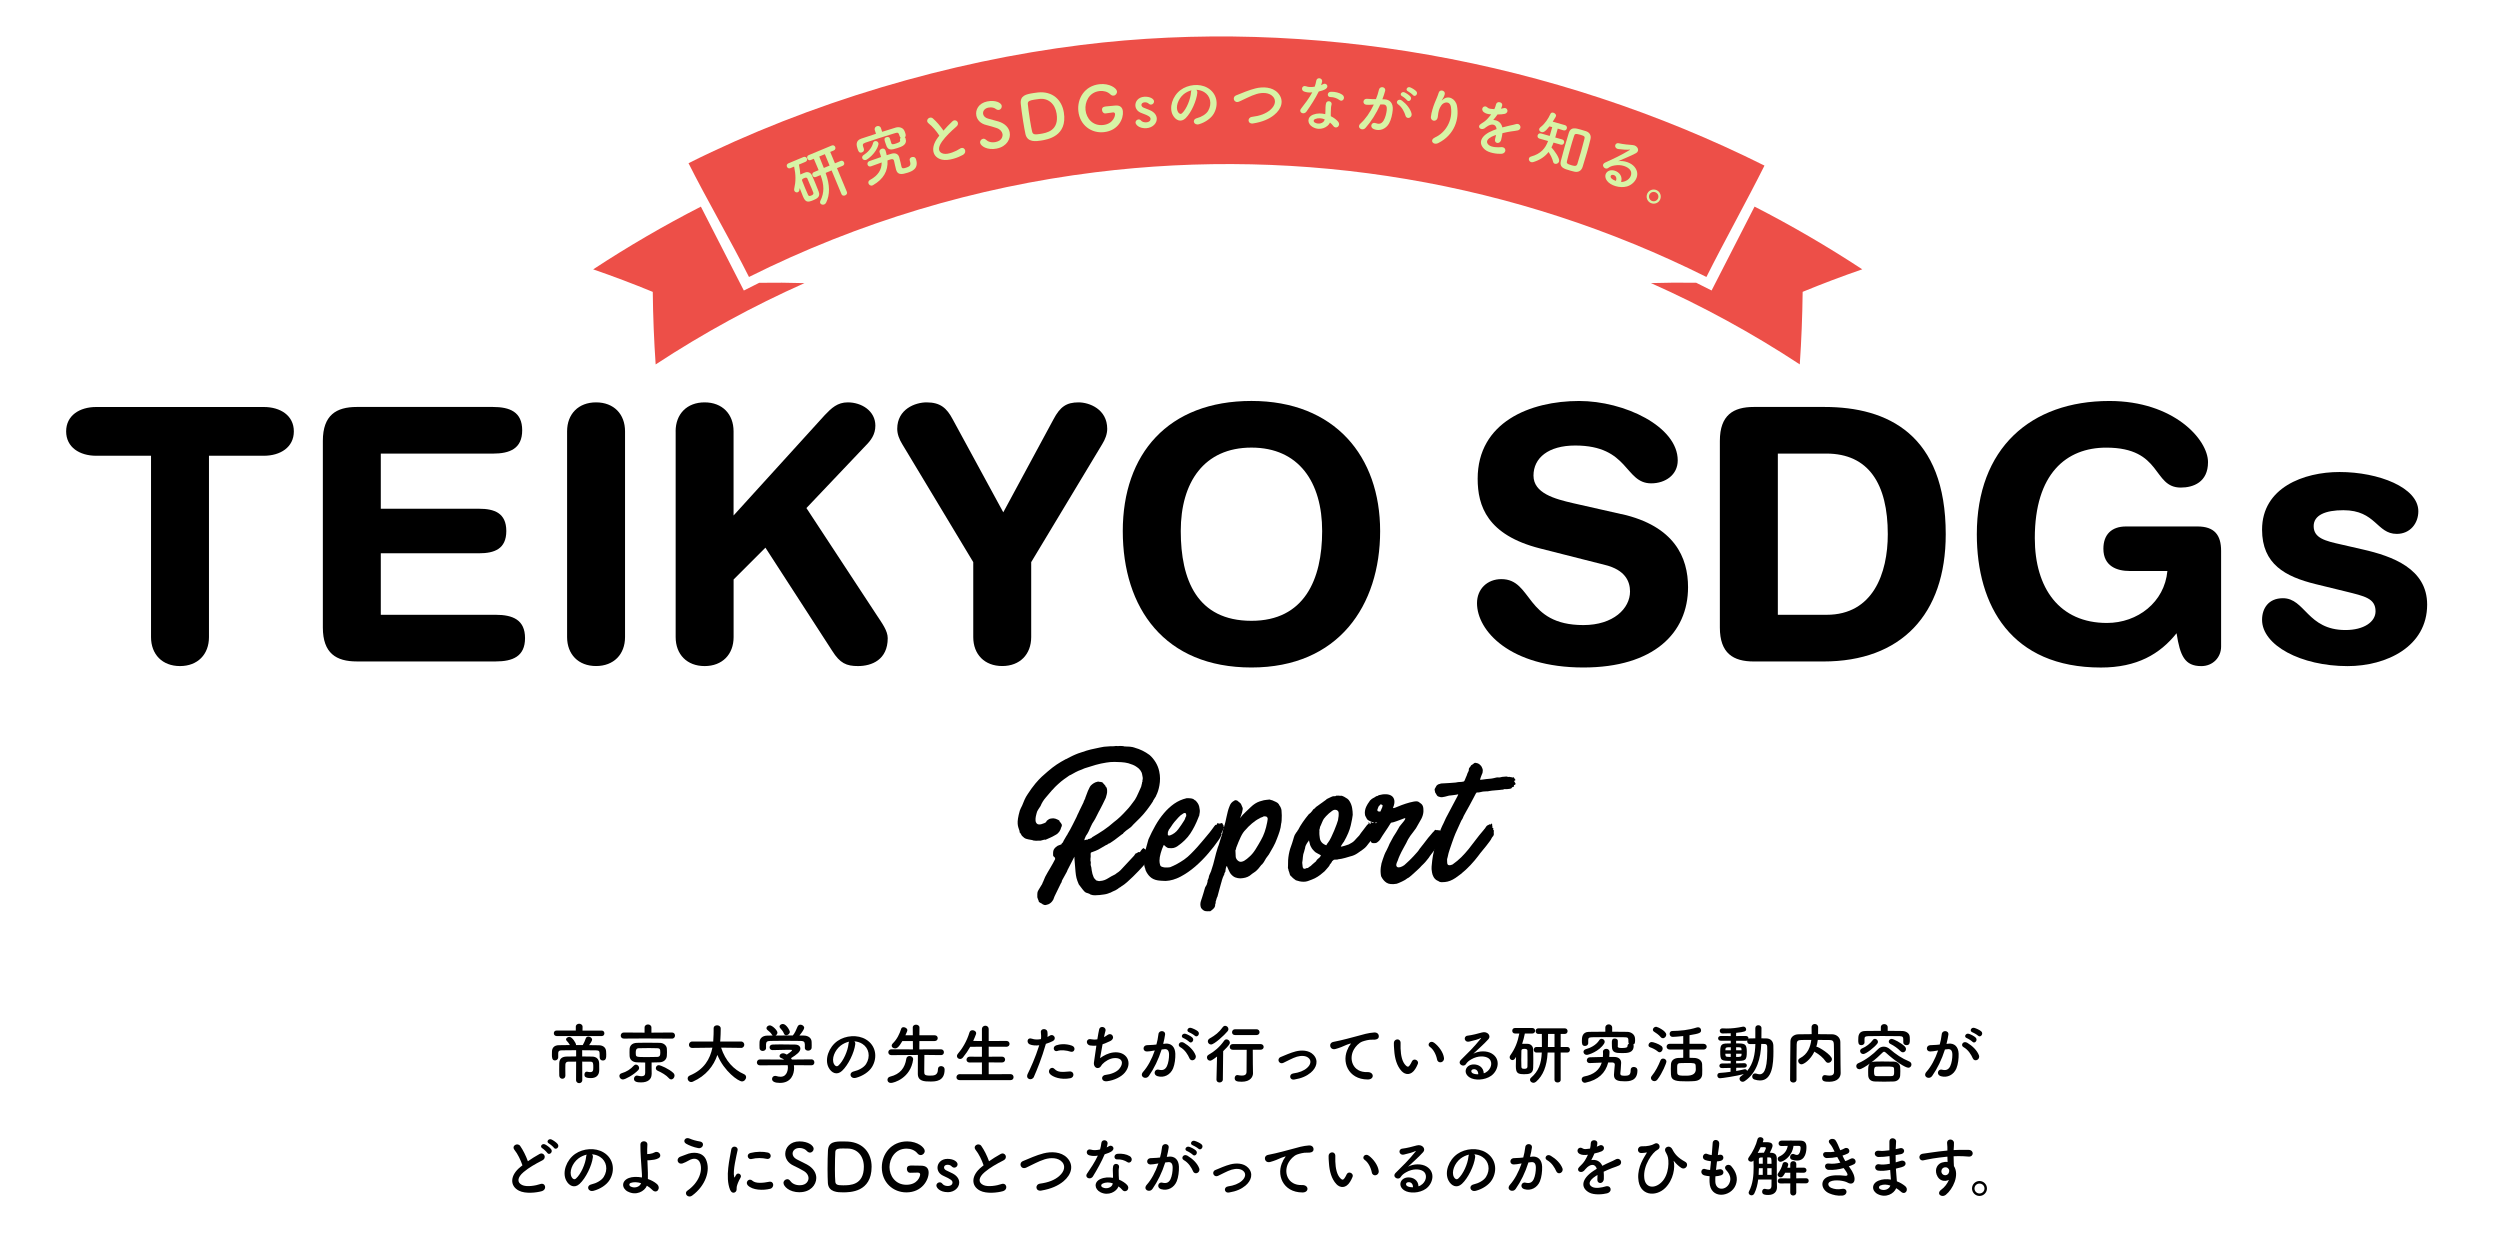
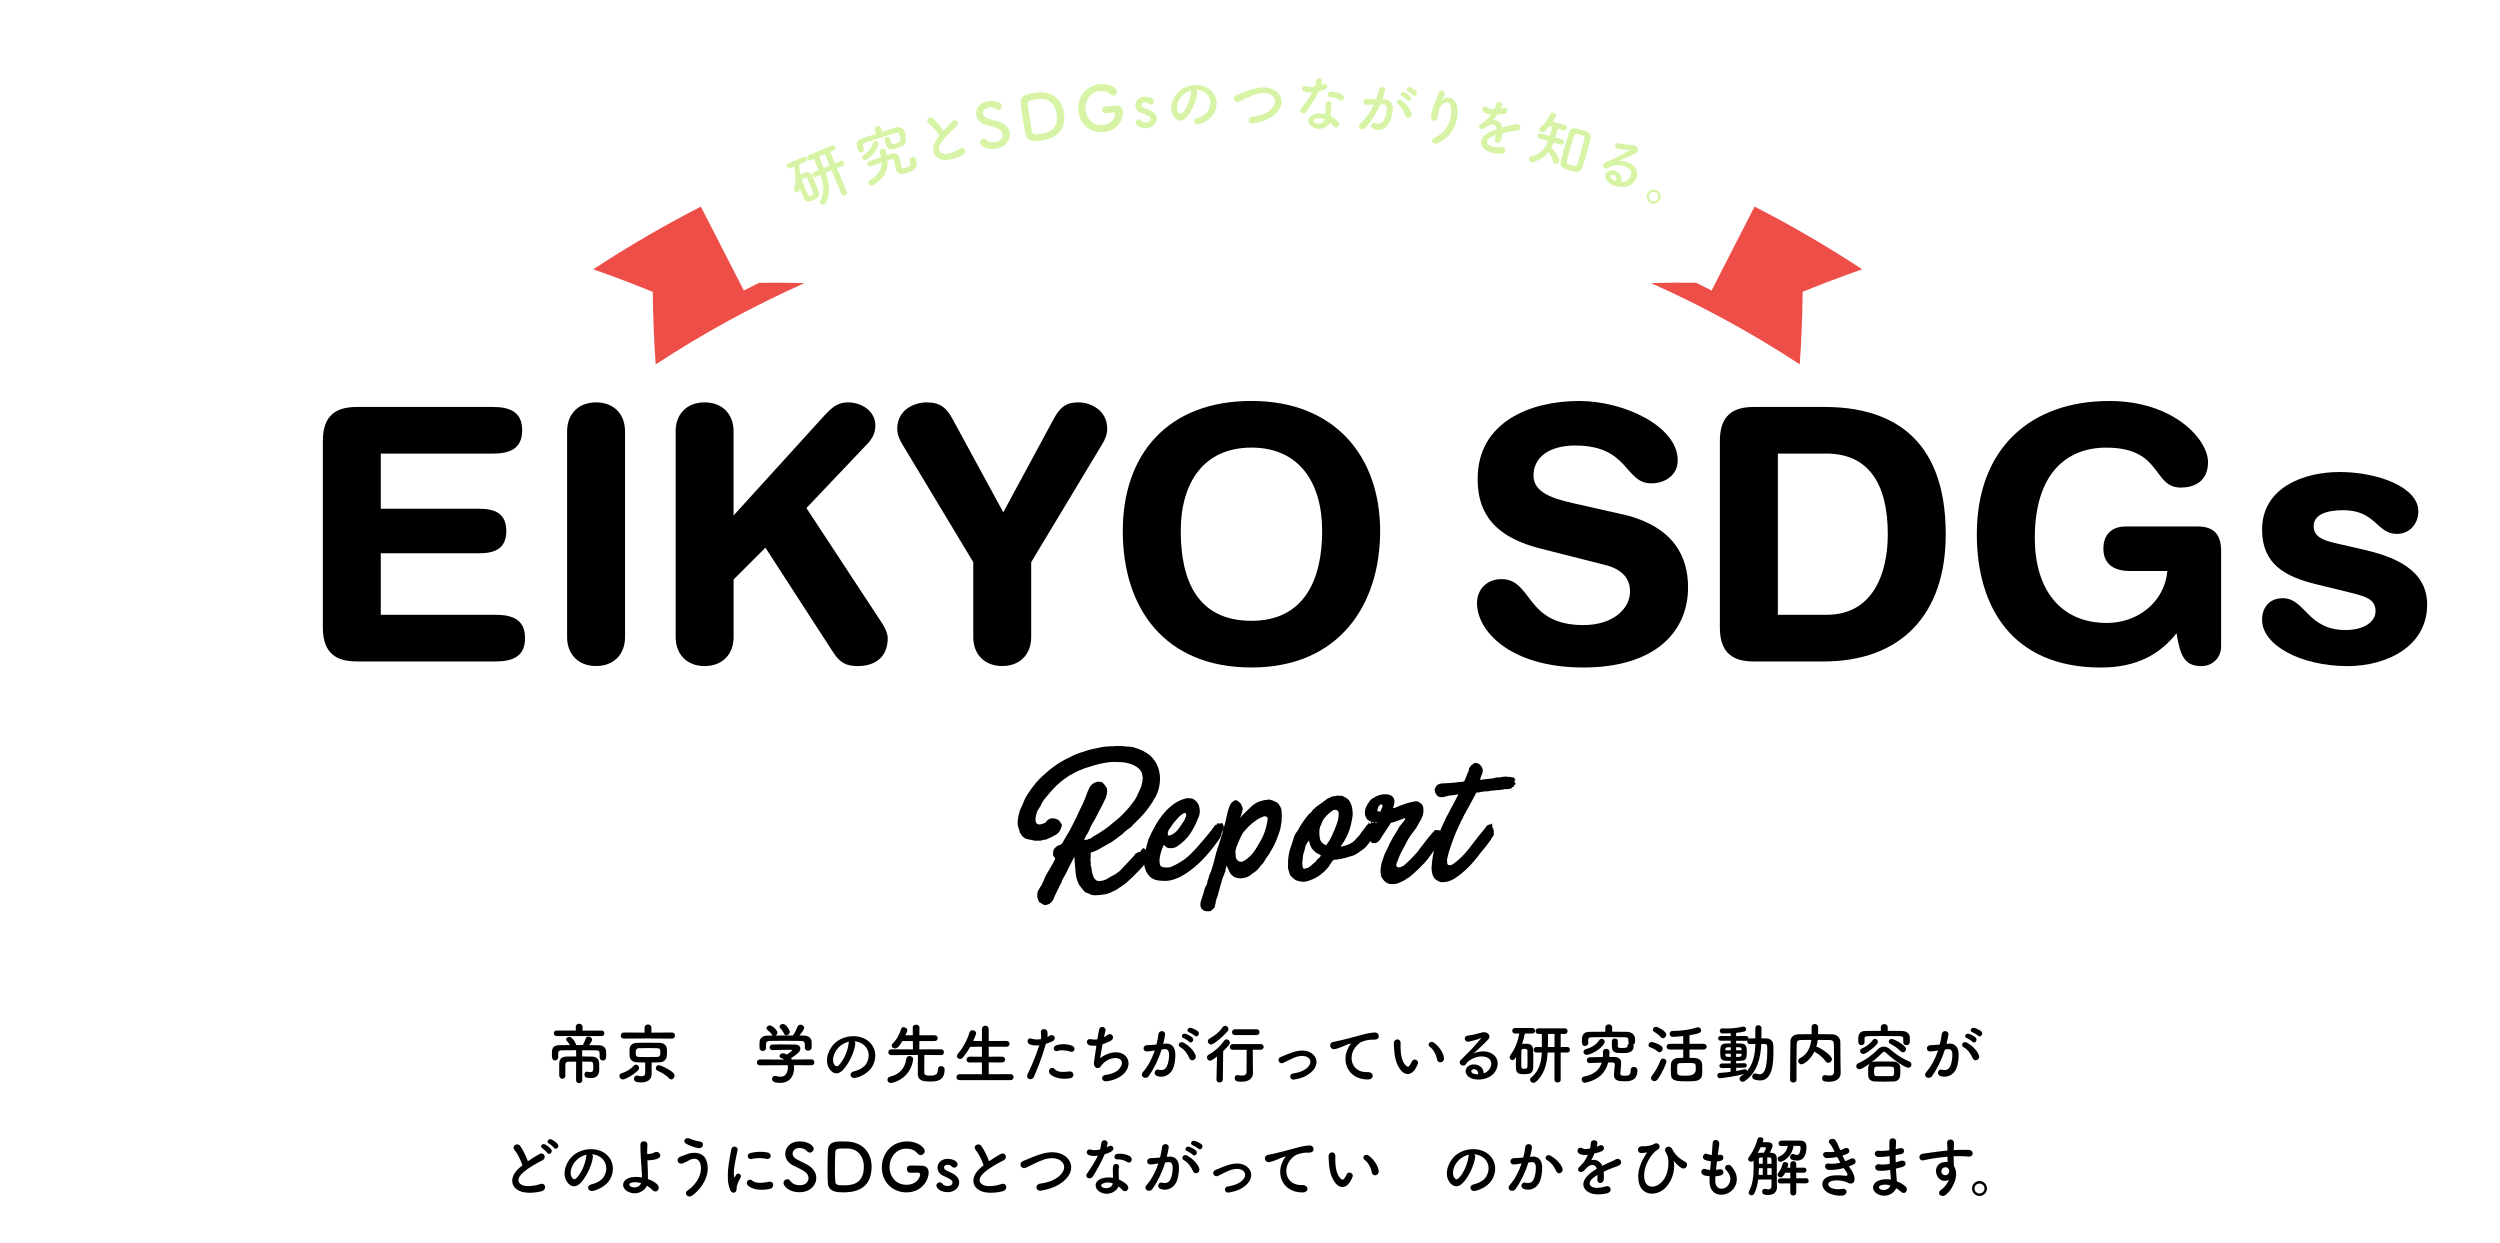
<svg xmlns="http://www.w3.org/2000/svg" id="_レイヤー_2" width="686" height="341" viewBox="0 0 686 341">
  <defs>
    <style>.cls-1{fill:none;}.cls-2{clip-path:url(#clippath);}.cls-3{fill:#ed4f48;}.cls-4{fill:#d7f4a6;}</style>
    <clipPath id="clippath">
      <rect class="cls-1" width="686" height="341" />
    </clipPath>
  </defs>
  <g id="_デザイン">
    <g class="cls-2">
      <g>
        <path class="cls-3" d="M208.33,77.6c-1.41,.69-2.82,1.4-4.22,2.12-3.93-7.67-7.86-15.35-11.79-23.02-10.08,5.16-19.94,10.9-29.55,17.21,5.56,1.92,11.01,3.98,16.35,6.18,.07,6.69,.34,13.33,.79,19.91,13.13-8.62,26.79-16.06,40.84-22.31-4.1-.13-8.24-.16-12.42-.09h0Z" />
        <path class="cls-3" d="M481.45,56.69c-3.93,7.67-7.86,15.35-11.79,23.02-1.4-.72-2.81-1.43-4.22-2.12-4.18-.07-8.32-.04-12.42,.09,14.05,6.25,27.71,13.68,40.84,22.31,.45-6.58,.71-13.22,.79-19.91,5.34-2.2,10.79-4.26,16.35-6.18-9.61-6.31-19.48-12.05-29.55-17.21h0Z" />
-         <path class="cls-3" d="M484.17,45.44c-58.02-29-124.63-40.91-187.48-33.1-36.17,4.5-74.38,15.75-107.76,32.44,4.65,9.31,11.94,21.91,16.59,31.22,30.18-15.09,62.34-24.66,95.03-28.73,56.82-7.07,115.25,2.51,167.69,28.73,4.65-9.31,11.28-21.25,15.93-30.56h0Z" />
      </g>
      <g>
        <path class="cls-4" d="M219.37,52.1c-.06,.34-.24,.56-.46,.65-.35,.14-.78-.02-.94-.4-.06-.14-.08-.33-.04-.54,.47-2.09,.45-3.82-.02-6.1l-1.02,.43c-.45,.19-.81-.05-.95-.38-.14-.33-.06-.75,.4-.94l4.11-1.72c.46-.19,.83,.04,.97,.37,.14,.33,.04,.76-.42,.95l-1.77,.74c.19,.93,.32,1.84,.38,2.73,.23-.11,.46-.21,.68-.3,.24-.1,.45-.19,.68-.27,.73-.27,1.5,.07,1.82,.79,.33,.69,.65,1.48,.97,2.25,.32,.77,.64,1.54,.89,2.23,.54,1.43-.48,1.93-1.52,2.36-1.52,.63-2.11,.6-2.82-1.11-.29-.71-.59-1.47-.87-2.22l-.08,.47Zm3.14-.85c-.32-.77-.66-1.58-.95-2.22-.18-.44-.6-.28-.91-.15-.52,.22-.68,.4-.52,.77,.23,.6,.53,1.36,.85,2.11,.26,.61,.53,1.22,.75,1.71,.18,.39,.42,.38,.92,.17,.39-.16,.67-.39,.52-.79-.18-.48-.41-1.03-.65-1.61Zm5.69-4.49l-1.65,.69,.05,.13c1.14,3.21,1.16,5.83,.1,8.01-.13,.26-.32,.43-.52,.51-.44,.18-.96,0-1.12-.38-.07-.17-.07-.39,.05-.63,1.13-2.24,1.04-4.36,.07-6.99v-.07s-1.31,.54-1.31,.54c-.42,.18-.77-.07-.91-.41-.14-.33-.07-.74,.35-.92l1.32-.55c-.45-1.08-.96-2.29-1.32-3.12l-.85,.35c-.42,.18-.79-.08-.92-.41-.14-.34-.06-.77,.36-.94l6.34-2.64c.44-.18,.8,.05,.94,.4,.14,.33,.06,.77-.38,.95l-.99,.41,1.3,3.12,1.57-.65c.44-.18,.78,.06,.92,.39,.14,.35,.08,.76-.36,.94l-1.57,.65,2.72,6.53c.18,.42-.11,.78-.48,.94-.38,.16-.82,.1-1-.32l-2.72-6.53Zm-1.86-4.45l-1.54,.64c.32,.77,.81,1.98,1.26,3.14l1.58-.66-1.3-3.12Z" />
        <path class="cls-4" d="M244.54,39.21c.2,.52,.53,.42,1.34,.16,1.05-.34,1.22-.59,1.1-.96-.08-.24,0-.45,.18-.59-.13-.08-.21-.22-.27-.4-.31-.96-.41-1.16-1.25-.9-1.3,.4-2.96,.91-4.54,1.42-1.31,.42-2.59,.85-3.57,1.18-.87,.3-.83,.59-.71,1.01l.23,.71v.02c.15,.45-.15,.84-.56,.97-.76,.24-.97-.35-1.19-1.05-.23-.73-.68-2.17,1.03-2.74,1.29-.43,2.64-.88,4.04-1.33l-.32-.99c-.18-.55,.16-.96,.58-1.1,.42-.13,.93,0,1.11,.56l.32,.99c1.28-.41,2.55-.8,3.75-1.17,.88-.26,2.05-.01,2.42,1.04,.08,.19,.12,.32,.17,.46,.26,.81,.1,.97-.14,1.17,.11,.06,.18,.16,.21,.27,.56,1.75-.93,2.28-2.22,2.69-1.65,.53-2.61,.73-3.1-.83-.04-.11-.17-.46-.29-.84-.2-.62-.33-1.09,.38-1.32,.37-.12,.81-.04,.92,.31l.39,1.23Zm-6.88,4.67c-.52,.17-.94-.11-1.06-.48-.09-.28,0-.61,.37-.85,.93-.6,2.21-1.74,2.6-3.3,.06-.27,.25-.44,.46-.51,.37-.12,.85,.05,.99,.47,.05,.15,.05,.32,0,.52-.59,2.33-2.98,4.02-3.37,4.15Zm5.87,.15c.18,2.91-1.12,5.13-3.94,6.76-.08,.04-.14,.08-.22,.1-.5,.16-.93-.17-1.06-.57-.1-.32-.01-.71,.41-.94,2.27-1.23,3.23-2.85,3.21-4.8-.88,.32-1.82,.67-2.93,1.06t-.03,.01c-.47,.15-.8-.12-.91-.46-.11-.36,.03-.81,.49-.98,1.11-.39,2.18-.77,3.21-1.12-.06-.25-.12-.5-.21-.76-.06-.18-.13-.35-.19-.54-.15-.42,.16-.84,.6-.98,.4-.13,.87-.01,1.05,.54v.02c.13,.4,.22,.83,.3,1.21,.45-.15,.89-.29,1.32-.4,.94-.28,1.8-.02,2.1,.92,.23,.73,.64,2.65,.64,2.65,.01,.03,.02,.05,.03,.08,.16,.49,.6,.38,1.23,.18,1.13-.36,1.4-.71,1.02-1.9-.17-.52,.13-.86,.52-.99,.08-.03,.91-.27,1.18,.57,.84,2.61-1.15,3.33-2.26,3.69-1.6,.51-2.73,.66-3.17-.7,0-.02-.01-.03-.02-.05-.15-.47-.47-2.06-.59-2.56t-.01-.03c-.12-.37-.43-.45-.92-.3l-.86,.28Z" />
        <path class="cls-4" d="M254.83,33.86c-1.12-.84,.27-2.14,1.16-1.36,.96,.83,2.07,2.11,2.9,3.35,.73-.85,1.52-1.68,2.44-2.54,.96-.91,2.22,.46,1.11,1.42-1.47,1.28-2.92,2.66-3.95,4.1-1.28,1.8-1.02,3.04,.42,3.35,1.3,.29,3.55-.74,4.44-1.35,1.25-.88,2.22,.89,.86,1.68-1.21,.69-3.88,1.71-5.72,1.3-2.68-.61-3.25-3.3-1.12-6.1,.13-.17,.25-.34,.38-.5-.76-1.19-1.95-2.61-2.94-3.34Z" />
        <path class="cls-4" d="M273.56,40.76c-2.72,.55-4.43-.71-4.6-1.53-.11-.55,.29-1.05,.77-1.15,.27-.05,.56,.02,.82,.27,.56,.53,1.48,.86,2.66,.62,1.83-.37,1.98-1.7,1.87-2.24-.14-.67-.68-1.3-1.65-1.61-.82-.27-1.82-.58-2.78-.81-1.6-.37-2.51-1.42-2.74-2.57-.33-1.62,.66-3.43,2.96-3.9,2.3-.47,3.84,.36,4,1.15,.1,.5-.22,1.05-.74,1.16-.25,.05-.56,0-.86-.24-.39-.29-1.04-.59-2.07-.38-1.07,.22-1.58,1.02-1.43,1.77,.1,.52,.54,1.02,1.35,1.25,.76,.23,2.02,.53,2.87,.79,1.85,.58,2.81,1.7,3.06,2.94,.36,1.78-.78,3.92-3.48,4.47Z" />
        <path class="cls-4" d="M285.66,38.57c-1.34,.21-3.73,.57-4.27-1.76-.18-.82-.43-2.17-.65-3.58-.29-1.85-.55-3.8-.64-4.72-.23-2.32,1.43-2.65,3.51-2.98,.52-.08,1.03-.14,1.28-.17,3.92-.36,6.48,2.01,7.03,5.51,1.03,6.54-4.51,7.42-6.26,7.7Zm-2-11.19c-.81,.13-1.71,.29-1.63,1.13,.06,.71,.31,2.65,.6,4.47,.21,1.33,.44,2.56,.6,3.19,.21,.76,.75,.81,2.14,.59,1.76-.28,5.31-.83,4.56-5.59-.42-2.7-2.36-4.4-4.93-3.99,0,0-.73,.1-1.35,.19Z" />
        <path class="cls-4" d="M305.32,30.86c-.17,.02-1.01,.13-1.94,.26t-.03,0c-.54,.06-.9-.4-.95-.89-.1-.9,.63-.98,1.19-1.04,.83-.09,1.78-.16,2.34-.22,1.45-.16,2.08,.53,2.19,1.58,.21,1.93-1.17,5.28-5.2,5.71-3.4,.37-6.6-1.85-7.02-5.76-.37-3.43,1.69-6.96,5.82-7.4,2.69-.29,4.68,1.07,4.78,1.98,.06,.57-.38,1.1-.92,1.16-.3,.03-.62-.07-.91-.36-.75-.74-1.85-1.01-2.92-.9-2.96,.32-4.12,3.06-3.88,5.23,.24,2.25,1.95,4.41,4.84,4.09,2.79-.3,3.32-2.55,3.26-3.04-.03-.32-.3-.45-.61-.41,0,0-.02,0-.03,0Z" />
        <path class="cls-4" d="M314.65,35.17c-2.07,.15-3.02-.96-3.06-1.52-.03-.46,.37-.84,.81-.88,.24-.02,.5,.07,.7,.31,.26,.29,.72,.54,1.42,.49,.9-.06,1.22-.56,1.19-.96-.04-.54-.44-.84-2.48-1.59-1.08-.38-1.62-1.18-1.68-2.01-.08-1.15,.79-2.34,2.41-2.46,1.56-.11,2.67,.57,2.71,1.24,.03,.46-.33,.88-.79,.91-.22,.02-.48-.07-.72-.29-.18-.16-.5-.37-1.1-.33-.58,.04-.88,.39-.85,.76,.02,.25,.21,.55,.61,.71,.46,.19,1.24,.47,1.77,.71,1.21,.54,1.77,1.37,1.83,2.2,.1,1.32-1.09,2.58-2.79,2.71Z" />
        <path class="cls-4" d="M328.55,25.42c-.2,2.17-1.62,5.43-3.2,7-1.27,1.25-2.72,.64-3.51-.8-1.14-2.07-.11-5.27,2.11-6.92,2.04-1.51,5.14-1.86,7.32-.64,2.69,1.49,3.22,4.6,1.82,7.08-.75,1.33-2.38,2.44-4.05,2.94-1.48,.44-2.07-1.26-.62-1.65,1.28-.33,2.56-1.11,3.09-2.01,1.14-1.94,.61-4.15-1.11-5.17-.68-.4-1.4-.58-2.13-.61,.19,.16,.3,.43,.26,.77Zm-3.76,.45c-1.54,1.28-2.31,3.56-1.55,4.85,.27,.48,.72,.72,1.13,.34,1.24-1.16,2.33-3.91,2.44-5.75,0-.2,.05-.39,.13-.53-.78,.2-1.53,.58-2.16,1.09Z" />
        <path class="cls-4" d="M343.87,33.88c-1.58,.23-1.68-1.64-.32-1.81,2.15-.26,3.8-.87,5.02-1.92,1.46-1.26,1.58-2.65,.81-3.56-1.07-1.26-2.99-1.25-4.53-.81-.89,.26-1.67,.61-2.44,.97s-1.54,.74-2.38,1.12c-1.39,.61-2.09-1.2-.81-1.71,1.49-.59,3.51-1.48,5.35-1.92,1.94-.47,4.53-.42,6.07,1.24,1.81,1.95,1.1,4.37-1.02,6.07-1.39,1.12-3.24,1.93-5.76,2.32Z" />
        <path class="cls-4" d="M357.85,25.12c-1.02-.35-.6-1.89,.58-1.43,.55,.22,1.43,.26,2.33,.09,.2-.55,.32-1.09,.44-1.69,.21-.99,1.7-.71,1.6,.25-.03,.25-.16,.62-.3,1.02,.21-.09,.4-.16,.56-.26,.8-.5,1.8,.62,.67,1.34-.44,.28-1.16,.51-1.86,.67-.92,1.87-2.19,3.83-3.39,5.53-.69,.98-2.28,.22-1.46-.84,1.04-1.35,2.13-2.73,3.07-4.46-.88,.12-1.6,0-2.23-.22Zm2.33,9.73c-1.53-.89-1.6-2.74,.19-3.41,1.08-.41,2.24-.37,3.28-.12,.01-.19,.02-.37,.04-.59,.03-.42,.02-.85,.03-1.28,0-.34,.07-.81,.15-1.13,.26-.92,1.74-.61,1.51,.4-.07,.25-.13,.44-.15,.79-.02,.39-.05,.81-.06,1.31,0,.32,0,.68,0,1.06,.88,.43,1.59,1,1.99,1.48,.9,1.13-.55,2.25-1.3,1.21-.24-.32-.54-.65-.91-.94-.58,1.33-2.77,2.39-4.76,1.22Zm.68-2.19c-.47,.21-.54,.7-.04,.99,.99,.57,2.39,.16,2.63-.74,.02-.05,0-.12,.03-.17-.85-.34-1.76-.43-2.62-.07Zm4.17-6.03c-.94,0-.92-1.42,.17-1.45,1.13-.03,2.3,.24,3.09,.78,1.11,.77,.14,2.12-.66,1.54-.77-.56-1.62-.87-2.6-.87Z" />
        <path class="cls-4" d="M379.9,27.26c1.43,.04,2.42,.99,2.27,2.89-.1,1.19-.44,2.69-1,3.7-.88,1.59-2.63,2.23-4.2,1.58-1.29-.54-.57-2.03,.43-1.66,.94,.35,1.66,.27,2.25-.67,.48-.78,.77-1.97,.87-2.86,.12-1.03-.18-1.56-.97-1.58-.25-.01-.51,0-.79,0-1.13,2.52-2.52,4.69-4.05,6.42-.94,1.06-2.59-.12-1.35-1.23,1.31-1.17,2.58-2.97,3.61-5.15h-.21c-.74,.06-1.41,.09-1.85,.04-1.15-.13-.96-1.65,.13-1.63,.53,0,1.05,.09,1.67,.1h.85c.29-.71,.62-1.68,.83-2.61,.24-1.08,1.96-.79,1.69,.33-.13,.57-.47,1.56-.76,2.33h.56Zm5.78,4.52c-.3-.98-.91-2.35-2.08-3.18-.78-.55,.11-1.73,1.09-1,1.26,.95,2.32,2.28,2.64,3.55,.29,1.16-1.31,1.73-1.65,.63Zm-.94-5.38c-.84-.42-.12-1.4,.65-1.06,.44,.19,1.27,.73,1.62,1.14,.62,.74-.42,1.7-.94,1.01-.21-.28-1-.94-1.33-1.09Zm1.62-1.34c-.85-.39-.18-1.41,.6-1.09,.44,.17,1.31,.68,1.67,1.08,.64,.72-.38,1.72-.92,1.04-.21-.26-1.01-.87-1.35-1.03Z" />
        <path class="cls-4" d="M393.76,37.71c2.88-1.27,4.95-4.65,4.37-8.35-.28-1.77-1.97-1.41-2.63-.45-.65,.94-.8,1.63-.96,3.1-.18,1.64-1.99,1.33-1.9,.1,.12-1.34,.67-2.91,1.02-3.81,.33-.83,.83-1.88,1.13-2.88,.31-1.04,1.9-.57,1.65,.43-.14,.56-.44,1.12-.69,1.49-.29,.42-.09,.23,.12,.04,1.48-1.38,3.55-.33,3.93,1.68,.67,3.59-.66,7.91-5.08,10.17-1.52,.78-2.52-.81-.96-1.5Z" />
        <path class="cls-4" d="M411.83,29.83c.29-.04,.56-.09,.76-.15,1.03-.35,1.64,1.22,.27,1.57-.46,.11-1.22,.16-1.95,.16-.33,.49-.74,1.02-1.16,1.51,1.19,.04,2.2,.69,2.49,2.04,.76-.2,1.53-.4,2.24-.55,.43-.08,.93-.19,1.43-.34,1.4-.43,1.79,1.39,.61,1.7-.59,.15-.99,.15-1.94,.3-.76,.12-1.57,.29-2.31,.47-.07,.56-.2,1.24-.36,1.84-.17,.66-.68,.92-1.1,.84-.42-.07-.73-.47-.55-1.11,.09-.35,.19-.72,.26-1.07-.17,.05-.33,.1-.49,.16-2.35,.89-2.31,1.94-1.48,2.61,.79,.64,2.49,.65,3.32,.57,1.56-.14,1.64,1.76,.03,1.83-1.04,.04-3.35-.19-4.49-1.2-1.98-1.74-1.1-3.9,2.33-5.24,.26-.1,.57-.23,.92-.34-.15-1.49-1.47-1.6-2.81-.58-.02,.01-.06,.04-.08,.05-.19,.15-.34,.28-.47,.35-1.09,.62-2.1-.59-.91-1.27,.52-.31,1.21-.79,1.68-1.28,.38-.41,.75-.85,1.1-1.31-.93-.06-1.55-.24-2.02-.62-1.07-.85,.08-2.24,1.08-1.21,.27,.28,.95,.34,1.56,.37,.07,0,.17,.02,.26,.02,.22-.46,.32-.78,.48-1.36,.28-.98,1.82-.55,1.68,.27-.05,.34-.19,.64-.34,.94l-.05,.06Z" />
        <path class="cls-4" d="M426.29,39.13c-.17,.47-.35,.91-.57,1.32,.78,.86,2.34,2.96,2.1,3.83-.14,.51-.7,.79-1.13,.67-.25-.07-.46-.25-.53-.61-.19-.81-.73-1.9-1.23-2.63-.95,1.22-2.25,2.15-4.15,2.75-.25,.07-.46,.08-.64,.03-.47-.13-.71-.61-.6-1,.07-.25,.27-.45,.62-.55,2.65-.73,3.88-2.22,4.63-4.24l-2.34-.66c-.49-.14-.62-.55-.53-.89,.1-.36,.46-.67,.93-.53l2.39,.68,.69-2.42-.77-.2c-1.17,1.49-1.67,1.72-2.21,1.56-.41-.12-.7-.48-.59-.86,.05-.16,.14-.31,.34-.47,1.26-.97,2.15-2.36,2.76-3.69,.14-.31,.48-.38,.79-.29,.42,.12,.83,.52,.71,.93-.02,.08-.1,.29-.89,1.53l3.35,.95c.47,.13,.62,.56,.52,.92s-.43,.64-.89,.51t-.03,0l-1.58-.48c-.2,.76-.48,1.74-.68,2.44l1.93,.55c.46,.13,.58,.55,.49,.9-.1,.36-.43,.65-.89,.52l-1.98-.56Zm4.51,7.66c-1.67-.47-2.96-.86-2.5-2.65,.32-1.24,.67-2.57,1.05-3.89,.38-1.34,.77-2.66,1.15-3.86,.5-1.59,1.85-1.23,3.27-.82,.47,.13,.96,.27,1.4,.42,.99,.32,1.52,1.14,1.25,2.21-.28,1.18-.63,2.47-1,3.78s-.76,2.61-1.15,3.81c-.33,1.02-1.12,1.57-2.28,1.31-.35-.08-.76-.18-1.19-.3Zm3.06-5.3c.34-1.21,.67-2.41,.91-3.38,.15-.59,.08-.79-1.19-1.15-1.37-.39-1.49-.16-1.65,.34-.32,.93-.66,2.09-.99,3.25-.36,1.28-.71,2.57-.96,3.63-.16,.61,0,.81,1.29,1.18,1.01,.29,1.38,.2,1.57-.42,.33-1.02,.69-2.24,1.03-3.45Z" />
        <path class="cls-4" d="M445.96,49.72c1.54-.62,2.04-2.15,1.35-3.09-.63-.86-2.32-1.59-4.27-1.23-.77,.14-1.21,.3-1.78,.71-.88,.64-2.14-.88-.8-1.5,2.39-1.11,4.13-1.87,6.69-3.42,.26-.16,.07-.15-.08-.14-.53,.08-1.71,.02-2.98-.15-1.36-.18-1.03-1.85,.1-1.59,1.12,.26,2.79,.43,3.8,.49,1.41,.09,2.06,1.61,.94,2.22-.72,.39-1.58,.78-2.44,1.15-.85,.36-1.7,.71-2.48,1.06,1.68-.24,3.58,.44,4.51,1.57,1.81,2.21,.04,4.75-2.08,5.36-1.99,.56-4.51-.27-5.44-1.51-1.3-1.71,.17-3.43,2.08-2.81,1.3,.41,2.22,1.61,1.75,3.07,.33,.05,.73-.03,1.11-.18Zm-3.23-1.71c-.73-.19-1,.45-.58,.91,.3,.32,.8,.58,1.26,.72,.28-.73,.05-1.45-.68-1.64Z" />
        <path class="cls-4" d="M452.97,55.71c-.97-.44-1.4-1.59-.96-2.57,.44-.97,1.59-1.4,2.57-.96,.97,.44,1.4,1.59,.96,2.57s-1.59,1.4-2.57,.96Zm1.33-2.92c-.65-.3-1.41-.03-1.7,.62s0,1.42,.64,1.71c.65,.3,1.42,0,1.71-.64,.3-.65,0-1.4-.65-1.7Z" />
      </g>
      <g>
        <path d="M164.54,290.15v-.85c0-.9-.18-1.06-.97-1.08-1.06-.02-2.41-.04-3.82-.04v1.71c.9,0,1.82,.02,2.77,.04,1.1,.02,1.87,.67,1.89,1.89,0,.43,.02,1.33,.02,1.78,0,1.57-.94,2.23-2.3,2.23-1.67,0-1.76-.52-1.76-.94s.23-.83,.63-.83c.05,0,.11,0,.16,.02,.27,.07,.54,.11,.76,.11,.85,0,.88-.49,.88-1.35,0-.95,0-1.51-.72-1.51s-1.53-.02-2.32-.02l.02,5.06c0,.56-.43,.85-.85,.85s-.86-.29-.86-.85l.02-5.06c-.76,0-1.49,.02-2.21,.02-.4,0-.72,.27-.74,.72-.02,.27-.02,.72-.02,1.21,0,.67,0,1.4,.02,1.87v.02c0,.58-.41,.86-.83,.86s-.83-.29-.85-.88c0-.38-.02-1.01-.02-1.64s.02-1.31,.02-1.73c.04-1.28,.79-1.82,2.02-1.84,.86-.02,1.73-.04,2.61-.04v-1.71c-1.46,0-2.86,.02-3.91,.04-.97,.02-.99,.4-1.01,.85v1.04c0,.56-.45,.88-.88,.88-.81,0-.85-.81-.85-1.57,0-.32,0-.67,.02-.94,.04-.86,.54-1.66,1.91-1.67,.94-.02,1.94-.04,3.01-.04-.25-.47-.58-.85-.92-1.22-.11-.11-.14-.23-.14-.34,0-.36,.47-.68,.92-.68,.81,0,1.82,1.78,1.82,2.11,0,.04-.02,.09-.02,.13h1.87c.34-.54,.63-1.26,.81-1.8,.13-.38,.41-.52,.74-.52,.49,0,1.01,.38,1.01,.85,0,.32-.47,1.01-.81,1.49,.95,0,1.87,.02,2.72,.04,1.1,.02,1.87,.63,1.93,1.64,.02,.23,.04,.54,.04,.85,0,.86,0,1.69-.94,1.69-.43,0-.85-.27-.85-.83v-.02Zm-11.83-5.87c-.49,0-.74-.38-.74-.76s.25-.74,.74-.74h5.29v-1.04c0-.56,.47-.83,.92-.83s.94,.29,.94,.83v.02l-.02,1.03h5.28c.49,0,.72,.38,.72,.76s-.23,.74-.72,.74h-12.41Z" />
        <path d="M170.91,296.2c-.58,0-.95-.49-.95-.95,0-.32,.2-.65,.65-.77,1.26-.36,2.43-1.08,3.33-2.09,.16-.18,.36-.27,.54-.27,.47,0,.9,.45,.9,.94,0,.18-.07,.38-.23,.56-1.22,1.3-3.58,2.59-4.23,2.59Zm6.86-11.25l-6.59,.04c-.58,0-.85-.41-.85-.81,0-.43,.29-.86,.85-.86l5.69,.04v-1.4c0-.56,.47-.85,.94-.85s.94,.29,.94,.85v1.4l5.64-.04c.56,0,.83,.41,.83,.83s-.27,.85-.83,.85l-6.61-.04Zm1.03,9.81v.04c0,1.3-.99,2.21-2.84,2.21-.77,0-2-.02-2-.97,0-.45,.32-.9,.83-.9,.07,0,.16,.02,.23,.04,.4,.09,.74,.14,1.03,.14,.65,0,.99-.27,.99-.92v-2.84c-.76,0-1.49-.04-2.23-.05-1.31-.05-2-.76-2.05-1.75-.02-.32-.02-.65-.02-.97s0-.65,.02-.94c.05-.81,.58-1.66,2.02-1.69,.76-.02,1.67-.04,2.65-.04,1.19,0,2.47,.02,3.62,.04,1.1,.02,1.87,.77,1.93,1.55,.02,.29,.04,.63,.04,.99s-.02,.72-.04,1.04c-.05,.94-.81,1.73-2.02,1.76-.72,.02-1.44,.05-2.16,.05v1.57l.02,1.64Zm2.39-5.87c0-1.04-.14-1.24-.85-1.26-.67-.02-1.44-.04-2.25-.04-.97,0-1.96,.02-2.81,.04-.7,.02-.83,.5-.83,1.19,0,.18,0,.36,.02,.52,.07,.72,.25,.72,3.31,.72,.88,0,1.76-.02,2.59-.04,.79-.04,.81-.59,.81-1.13Zm2.36,6.97c-.74-.85-2-1.57-3.1-2.05-.34-.16-.49-.43-.49-.7,0-.41,.32-.83,.79-.83,.5,0,2.85,1.04,3.98,2.11,.25,.23,.36,.5,.36,.77,0,.54-.43,1.03-.92,1.03-.22,0-.43-.09-.63-.32Z" />
-         <path d="M203.33,287.54l-5.46-.07c1.19,3.66,3.46,6.05,6.3,7.29,.4,.18,.56,.49,.56,.81,0,.56-.49,1.17-1.13,1.17-.99,0-4.93-2.79-6.75-7.27-1.04,3.06-3.15,5.73-6.72,7.33-.16,.07-.32,.11-.47,.11-.58,0-.97-.49-.97-.97,0-.32,.18-.65,.61-.83,3.91-1.62,5.55-4.54,6.18-7.63l-5.51,.07h-.02c-.61,0-.9-.43-.9-.86s.31-.9,.92-.9h5.74c.11-1.6,.11-2.72,.11-2.86v-.74c0-.58,.47-.85,.95-.85s.97,.29,.99,.83v.4c0,.85-.04,1.69-.09,2.52l-.05,.7h5.71c.59,0,.9,.45,.9,.88s-.31,.88-.88,.88h-.02Z" />
        <path d="M217.85,292.29c.04,.25,.05,.52,.05,.79,0,1.62-.76,4.07-3.89,4.07-1.4,0-2.16-.38-2.16-1.08,0-.45,.34-.85,.85-.85,.09,0,.18,0,.29,.04,.4,.13,.81,.2,1.19,.2,2.02,0,2.02-2.41,2.02-2.56,0-.22-.02-.41-.05-.61l-7.63,.04c-.56,0-.83-.4-.83-.79s.29-.83,.81-.83l6.66,.04c-.22-.14-.45-.29-.72-.38-.38-.13-.54-.36-.54-.59,0-.38,.41-.76,.95-.76,.4,0,.77,.2,1.06,.36,.47-.31,1.42-.97,1.42-1.19,0-.07-.07-.11-.2-.11-.2-.02-.54-.02-.95-.02-1.15,0-2.9,.04-4.16,.09h-.04c-.54,0-.81-.38-.81-.76s.27-.74,.83-.76c.77-.04,1.75-.04,2.7-.04,1.31,0,2.63,.02,3.46,.04,1.03,.02,1.46,.54,1.46,1.1,0,.88-.95,1.62-2.57,2.63,.09,.13,.18,.25,.25,.38l5.37-.05c.52,0,.79,.41,.79,.83s-.25,.79-.77,.79l-4.83-.02Zm2.97-5.76c0-.76-.4-.88-1.13-.9-1.44-.02-3.06-.04-4.63-.04-1.28,0-2.54,.02-3.65,.04-.99,.02-1.15,.27-1.21,.9v1.06c0,.5-.45,.79-.92,.79-.41,0-.85-.25-.86-.81,0-.23-.02-.5-.02-.79,0-.31,.02-.61,.02-.88,.04-.85,.7-1.71,2.11-1.73l1.51-.02c-.09-.05-.16-.14-.23-.25-.38-.63-.77-.86-1.26-1.3-.16-.14-.23-.31-.23-.47,0-.4,.45-.77,.92-.77,.68,0,2.09,1.37,2.09,2,0,.32-.23,.63-.52,.79,1.58-.02,3.15-.02,4.74-.02,.52-.59,.99-1.64,1.28-2.38,.16-.41,.49-.58,.81-.58,.5,0,1.03,.38,1.03,.88,0,.34-.58,1.22-1.31,2.09,.41,0,.85,.02,1.26,.02,1.06,.02,2.05,.59,2.09,1.71,.02,.25,.02,.63,.02,.97,0,.25,0,.49-.02,.67-.04,.52-.5,.79-.96,.79s-.9-.25-.9-.76v-1.03Zm-5.09-2.47c-.25,0-.49-.13-.61-.43-.25-.67-.65-1.06-1.06-1.55-.11-.13-.16-.27-.16-.4,0-.38,.45-.7,.92-.7,.92,0,1.91,1.76,1.91,2.18,0,.49-.52,.9-.99,.9Z" />
        <path d="M234.68,286.57c-.29,2.29-1.91,5.69-3.64,7.29-1.39,1.28-2.9,.58-3.69-.97-1.13-2.23,.07-5.58,2.48-7.26,2.21-1.53,5.51-1.78,7.78-.41,2.79,1.67,3.24,4.99,1.67,7.56-.85,1.39-2.61,2.5-4.39,2.97-1.58,.41-2.14-1.4-.59-1.76,1.37-.31,2.75-1.08,3.35-2.02,1.28-2.02,.79-4.38-.99-5.51-.7-.45-1.46-.67-2.23-.72,.2,.18,.31,.47,.25,.83Zm-4,.34c-1.67,1.3-2.58,3.69-1.82,5.08,.27,.52,.74,.79,1.19,.4,1.35-1.19,2.61-4.05,2.79-6,.02-.22,.07-.41,.16-.56-.83,.18-1.64,.56-2.32,1.08Z" />
        <path d="M243.52,296.31c0-.38,.23-.76,.72-.88,2.79-.68,4.07-2.41,4.45-4.9,.07-.52,.49-.76,.88-.76,.5,0,.99,.32,.99,.85v.13c-.7,5.1-5.28,6.41-6.1,6.41-.63,0-.94-.41-.94-.85Zm14.69-6.79l-4.56-.05c0,1.21-.04,3.48-.04,4.47,0,.9,.02,1.21,1.62,1.21,1.03,0,2.14-.04,2.14-1.76,0-.58,.41-.85,.86-.85,.36,0,.97,.2,.97,.97,0,3.22-2.5,3.26-3.87,3.26-1.69,0-3.48-.05-3.48-2.12,0-.58,0-3.73,.02-5.17-1.21,0-3.4,.02-7.27,.05h-.02c-.54,0-.83-.4-.83-.79s.29-.81,.85-.81l5.91,.02-.02-2.29h-2.88c-.99,1.73-1.49,2.02-2,2.02s-.94-.32-.94-.76c0-.2,.11-.41,.32-.63,1.15-1.1,1.85-2.59,2.3-4,.09-.31,.36-.43,.65-.43,.49,0,1.04,.36,1.04,.83,0,.27-.47,1.22-.54,1.39h2.04l-.02-2.12c0-.54,.45-.79,.9-.79s.94,.27,.94,.79l-.02,2.12h4.2c.56,0,.83,.4,.83,.79s-.27,.79-.83,.79h-4.2l-.02,2.29,5.92-.02c.56,0,.83,.4,.83,.81s-.27,.79-.81,.79h-.02Z" />
        <path d="M263.3,296.38c-.58,0-.85-.38-.85-.77,0-.43,.31-.86,.85-.86l6.14,.02v-3.24l-3.38,.02c-.58,0-.85-.38-.85-.77s.31-.83,.85-.83l3.38,.02v-2.75l-3.21,.02c-.58,1.03-1.24,2-2,2.93-.25,.31-.54,.41-.79,.41-.47,0-.86-.36-.86-.81,0-.18,.07-.38,.23-.58,1.15-1.31,2.48-3.42,3.21-5.89,.13-.43,.47-.61,.83-.61,.5,0,1.01,.32,1.01,.83,0,.07-.02,.18-.05,.27-.23,.63-.49,1.24-.76,1.84l2.39,.02v-3.21c0-.67,.47-.99,.94-.99s.92,.32,.92,.99v3.21l4.86-.02c.58,0,.86,.4,.86,.81s-.29,.79-.86,.79l-4.86-.02v2.75l3.64-.02c.58,0,.86,.4,.86,.81s-.29,.79-.86,.79l-3.64-.02v3.24l6.01-.02c.54,0,.81,.41,.81,.83s-.25,.81-.81,.81h-14.01Z" />
        <path d="M283.71,295.48c-.54,1.21-2.45,.68-1.69-.85,.77-1.58,2.05-4.32,3.15-7.81-.96,.11-1.87,.07-2.63-.25-.92-.4-.74-2.03,.61-1.55,.76,.27,1.64,.27,2.48,.11,.11-.67,.04-1.15-.02-1.94-.07-1.03,1.62-1.08,1.8-.09,.07,.45,.07,.94,.02,1.44,.25-.13,.47-.25,.68-.38,.94-.61,2.05,.88,.7,1.55-.5,.25-1.15,.52-1.82,.72-1.13,3.94-2.41,7.06-3.29,9.06Zm4.38-.81c-.77-.86,.34-2.29,1.28-1.33,.92,.94,2.02,.85,4.12,.67,1.31-.11,1.42,1.62,.23,1.85-2.61,.52-4.84-.31-5.64-1.19Zm2.04-6.28c-.94,.34-1.49-1.13-.31-1.55,.92-.32,2.56-.54,4.32,.09,1.21,.43,.72,2.02-.41,1.64-1.01-.34-2.65-.54-3.6-.18Z" />
        <path d="M301.86,290.35c.99-.72,2.23-1.37,3.57-1.55,3.78-.5,5.49,2.83,3.22,5.53-.99,1.19-2.92,2.11-4.84,2.36-1.73,.23-1.82-1.57-.47-1.73,1.55-.18,3.01-.77,3.75-1.62,1.31-1.48,1.01-3.19-1.44-2.99-1.13,.09-2.41,.85-3.17,1.66-.32,.34-.41,.86-1.03,1.03-.79,.22-1.4-.56-1.28-1.48,.14-1.03,.4-2.86,.67-4.63-.54,.05-1.1,.04-1.69-.05-1.33-.22-1.19-2.03,.25-1.71,.5,.11,1.1,.13,1.71,.02,.18-1.15,.36-2.14,.49-2.7,.29-1.22,2.07-.68,1.73,.43-.13,.41-.25,1.01-.4,1.67,.32-.16,.65-.36,.95-.58,1.24-.88,2.38,.92,.7,1.69-.76,.36-1.42,.63-2.04,.85-.29,1.58-.56,3.17-.68,3.8Z" />
        <path d="M319.77,286.37c1.51-.13,2.67,.76,2.74,2.77,.04,1.26-.14,2.88-.61,4.02-.74,1.78-2.5,2.66-4.23,2.16-1.42-.41-.85-2.07,.25-1.8,1.03,.25,1.78,.09,2.29-.97,.41-.88,.58-2.16,.58-3.11,0-1.1-.38-1.62-1.21-1.55-.27,.02-.54,.05-.83,.09-.88,2.79-2.09,5.24-3.49,7.24-.86,1.22-2.74,.18-1.57-1.13,1.24-1.39,2.36-3.44,3.19-5.85l-.22,.04c-.77,.14-1.48,.25-1.95,.25-1.22,0-1.21-1.62-.05-1.73,.56-.05,1.12-.04,1.76-.09l.9-.09c.22-.79,.45-1.85,.56-2.86,.13-1.17,1.96-1.06,1.82,.14-.07,.61-.31,1.69-.52,2.54l.59-.05Zm6.63,4.05c-.43-.99-1.24-2.36-2.57-3.1-.88-.49-.09-1.84,1.03-1.19,1.44,.85,2.72,2.12,3.2,3.42,.45,1.19-1.17,1.98-1.66,.86Zm-1.64-5.55c-.94-.34-.29-1.46,.56-1.19,.49,.14,1.42,.61,1.84,1.01,.74,.7-.23,1.84-.86,1.17-.25-.27-1.17-.86-1.53-.99Zm1.55-1.6c-.94-.31-.36-1.46,.5-1.22,.49,.13,1.46,.56,1.89,.94,.76,.68-.2,1.85-.85,1.21-.25-.25-1.17-.79-1.55-.92Z" />
        <path d="M333.97,289.9c-1.4,1.1-1.73,1.15-1.93,1.15-.5,0-.85-.43-.85-.88,0-.29,.13-.58,.47-.76,1.58-.88,3.03-2.11,4.25-3.85,.18-.25,.41-.36,.65-.36,.47,0,.92,.43,.92,.92,0,.25-.09,.63-1.84,2.32l-.09,7.8c-.02,.52-.47,.79-.9,.79s-.85-.25-.85-.76v-.04l.16-6.34Zm-1.66-3.29c-.5,0-.88-.41-.88-.86,0-.31,.16-.61,.58-.85,1.39-.77,2.52-1.64,3.49-3.02,.2-.27,.45-.4,.68-.4,.47,0,.9,.41,.9,.9,0,.2-.07,.4-.23,.59-.86,1.06-3.66,3.64-4.54,3.64Zm11.52,7.8v.04c0,1.04-.74,2.38-3.1,2.38-1.37,0-1.93-.2-1.93-.99,0-.43,.25-.85,.72-.85,.04,0,.09,.02,.14,.02,.38,.07,.77,.13,1.13,.13,.7,0,1.26-.23,1.26-1.03,0-1.75,.04-3.96,.04-6.05h-3.82c-.56,0-.83-.38-.83-.76s.29-.81,.83-.81h7.63c.56,0,.85,.4,.85,.79s-.29,.77-.85,.77h-2.14c0,1.39,0,2.7,.02,3.85l.04,2.5Zm-4.93-10.39c-.56,0-.83-.38-.83-.77s.29-.83,.83-.83h5.87c.56,0,.85,.4,.85,.81s-.29,.79-.85,.79h-5.87Z" />
        <path d="M355.19,296.22c-1.42,.23-1.57-1.49-.32-1.67,1.64-.23,2.88-.72,3.78-1.51,1.08-.95,1.13-1.94,.59-2.56-.77-.88-2.2-.86-3.37-.52-1.3,.4-2.47,1.12-3.69,1.67-1.24,.58-1.94-1.1-.77-1.58,1.15-.47,2.72-1.19,4.14-1.55,1.51-.38,3.58-.4,4.84,.92,1.51,1.57,.9,3.56-.74,4.93-1.08,.9-2.5,1.55-4.47,1.87Z" />
        <path d="M369.92,287.59c.18-.34,.34-.63,.58-.94,.29-.38,.2-.36-.14-.25-1.35,.43-1.04,.43-2.27,.9-.58,.22-1.08,.4-1.62,.54-1.58,.43-2.05-1.64-.61-1.94,.38-.09,1.42-.29,2-.43,.88-.22,2.45-.58,4.29-1.1,1.85-.52,3.33-.95,4.92-1.06,1.12-.07,1.42,.81,1.22,1.39-.11,.31-.5,.67-1.76,.59-.92-.05-2.07,.29-2.68,.5-1.01,.36-1.91,1.44-2.3,2.11-1.58,2.65-.38,6.43,3.66,6.28,1.89-.07,2,2.05,.09,2.03-5.44-.02-7.31-5.01-5.35-8.62Z" />
        <path d="M384.6,293.91c-1.3-1.4-1.89-3.49-2.03-5.76-.07-1.03-.11-1.35-.09-2,.04-1.13,1.78-1.37,1.84-.02,.04,.7-.04,.74,0,1.57,.07,1.89,.42,3.67,1.42,4.65,.47,.45,.7,.5,1.1-.04,.22-.31,.47-.77,.59-1.06,.49-1.04,1.98-.29,1.64,.65-.18,.5-.5,1.06-.7,1.39-1.15,1.87-2.75,1.71-3.76,.63Zm9.74-3.17c-.29-1.44-1.03-2.83-2-3.49-.86-.59,.11-1.93,1.19-1.12,1.28,.95,2.52,2.65,2.7,4.18,.14,1.31-1.64,1.67-1.89,.43Z" />
        <path d="M408.2,293.93c1.31-1.17,1.26-2.88,.23-3.56-.94-.63-2.88-.76-4.7,.31-.72,.41-1.1,.74-1.51,1.35-.65,.95-2.45-.11-1.33-1.21,1.98-1.96,3.44-3.35,5.44-5.82,.2-.25,.02-.18-.13-.11-.5,.27-1.69,.63-3.03,.92-1.42,.31-1.69-1.48-.47-1.62,1.21-.14,2.93-.58,3.96-.88,1.44-.41,2.63,.86,1.73,1.87-.58,.65-1.3,1.35-2.02,2.02-.72,.67-1.44,1.31-2.09,1.94,1.58-.85,3.73-.85,5.06-.05,2.59,1.55,1.75,4.72-.14,6.09-1.78,1.28-4.59,1.35-5.96,.45-1.91-1.24-1.06-3.47,1.06-3.55,1.44-.05,2.79,.81,2.84,2.43,.34-.07,.72-.29,1.04-.58Zm-3.83-.54c-.79,.07-.83,.81-.25,1.12,.41,.22,1.01,.29,1.51,.27,.02-.83-.47-1.46-1.26-1.39Z" />
        <path d="M415.73,290.44c-.2,.31-.47,.45-.72,.45-.4,0-.76-.34-.76-.77,0-.16,.05-.36,.18-.54,1.31-1.85,2-3.55,2.47-5.98h-1.17c-.52,0-.77-.38-.77-.76s.25-.76,.77-.76h4.72c.52,0,.79,.38,.79,.76s-.27,.76-.79,.76h-2.03c-.2,.99-.43,1.93-.74,2.83,.27-.02,.54-.02,.79-.02,.27,0,.52,0,.77,.02,.83,.04,1.44,.68,1.46,1.51,.04,.81,.04,1.71,.04,2.59s0,1.76-.04,2.54c-.05,1.62-1.26,1.69-2.45,1.69-1.75,0-2.3-.27-2.3-2.23,0-.81,.02-1.67,.05-2.52l-.27,.43Zm3.42,.45c0-.88,0-1.82-.02-2.56,0-.5-.47-.52-.83-.52-.59,0-.83,.11-.83,.54-.02,.68-.04,1.55-.04,2.41,0,.7,.02,1.4,.04,1.98,.02,.45,.25,.54,.83,.54,.45,0,.81-.11,.83-.56,.02-.54,.02-1.17,.02-1.84Zm7.4-2.07h-1.89v.14c-.2,3.6-1.24,6.18-3.17,7.87-.23,.2-.49,.29-.72,.29-.5,0-.94-.4-.94-.83,0-.2,.09-.41,.31-.59,2.02-1.73,2.79-3.83,2.92-6.81l.02-.07h-1.49c-.49,0-.72-.38-.72-.77s.23-.76,.72-.76h1.51c0-1.24,0-2.63-.02-3.58h-.97c-.49,0-.74-.4-.74-.77,0-.4,.25-.77,.74-.77h7.27c.5,0,.76,.38,.76,.77s-.25,.77-.76,.77h-1.13v3.58h1.8c.5,0,.74,.38,.74,.76s-.23,.77-.74,.77h-1.8v7.49c0,.49-.43,.72-.85,.72s-.85-.23-.85-.72v-7.49Zm0-5.11h-1.76c0,.88-.02,2.27-.05,3.58h1.82v-3.58Z" />
        <path d="M441.3,291.52c-.76,2.99-2.79,4.81-6.16,5.55-.09,.02-.16,.04-.25,.04-.56,0-.88-.47-.88-.92,0-.36,.22-.72,.72-.81,2.68-.5,4.18-1.84,4.79-3.8-.99,.04-2.05,.09-3.29,.13h-.04c-.52,0-.77-.38-.77-.76s.29-.81,.81-.83c1.24-.04,2.45-.07,3.6-.09,.02-.27,.04-.54,.04-.83,0-.2-.02-.4-.02-.61-.02-.47,.43-.79,.92-.79,.45,0,.88,.27,.88,.88v.02c0,.45-.05,.9-.09,1.31,.5,0,.99,0,1.46,.02,1.04,.02,1.82,.56,1.82,1.6,0,.81-.22,2.88-.22,2.88v.09c0,.54,.49,.58,1.19,.58,1.26,0,1.64-.27,1.64-1.58,0-.58,.41-.83,.85-.83,.09,0,1.01,.02,1.01,.95,0,2.9-2.23,2.99-3.47,2.99-1.78,0-2.97-.22-2.97-1.73v-.05c0-.52,.2-2.23,.23-2.77v-.04c0-.41-.29-.59-.83-.59h-.95Zm2.58-4.54c.04,.59,.4,.59,1.3,.59,1.17,0,1.42-.2,1.42-.61,0-.27,.14-.45,.38-.54-.11-.13-.14-.29-.14-.49,0-1.06-.04-1.3-.97-1.31-1.44-.02-3.28-.04-5.04-.04-1.46,0-2.88,.02-3.98,.04-.97,.02-1.03,.32-1.04,.79v.81c0,.5-.43,.79-.88,.79-.85,0-.86-.67-.86-1.44s.02-2.41,1.93-2.43c1.44-.02,2.95-.04,4.5-.04v-1.1c0-.61,.47-.92,.94-.92s.94,.31,.94,.92v1.1c1.42,0,2.83,.02,4.16,.04,.97,.02,2.07,.65,2.11,1.84,.02,.22,.02,.36,.02,.52,0,.9-.22,1.01-.52,1.13,.09,.09,.13,.22,.13,.34,0,1.94-1.67,2-3.11,2-1.84,0-2.86-.11-2.86-1.84,0-.13-.02-.52-.02-.94,0-.68,.02-1.21,.81-1.21,.41,0,.83,.22,.83,.61v1.37Zm-8.45,2.48c-.58,0-.92-.41-.92-.83,0-.31,.2-.61,.65-.74,1.13-.31,2.79-1.04,3.69-2.48,.14-.25,.4-.36,.63-.36,.41,0,.85,.32,.85,.79,0,.16-.05,.34-.16,.52-1.35,2.16-4.3,3.1-4.74,3.1Z" />
        <path d="M454.91,288.53c-.7-.58-1.46-.92-2.11-1.15-.32-.11-.45-.34-.45-.59,0-.41,.36-.86,.86-.86,.45,0,1.91,.5,2.65,1.06,.27,.2,.38,.49,.38,.76,0,.5-.38,.99-.83,.99-.16,0-.34-.05-.5-.2Zm-.95,8.14c-.5,0-.95-.4-.95-.88,0-.18,.07-.36,.22-.54,1.04-1.26,1.82-2.81,2.41-4.29,.14-.34,.43-.49,.72-.49,.45,0,.9,.32,.9,.83,0,.4-1.08,3.12-2.45,4.9-.25,.34-.56,.47-.85,.47Zm1.75-12.08c-.56-.68-1.39-1.21-1.82-1.48-.23-.14-.34-.36-.34-.56,0-.4,.41-.81,.9-.81,.31,0,2.77,1.13,2.77,2.18,0,.5-.45,.97-.92,.97-.2,0-.41-.09-.59-.31Zm7.89,3.4v2.27c.49,0,.95,.02,1.35,.04,1.1,.04,2.05,.68,2.11,1.69,.04,.5,.04,1.04,.04,1.57,0,.41,0,.83-.02,1.22-.05,1.06-.76,1.76-2.12,1.87-.54,.05-1.35,.07-2.16,.07-2.74,0-4.21-.09-4.29-1.89-.02-.52-.04-1.04-.04-1.55,0-.43,.02-.85,.04-1.22,.05-1.04,.81-1.71,2.04-1.76,.38-.02,.85-.04,1.33-.04v-2.27h-3.71c-.58,0-.86-.4-.86-.79s.29-.79,.86-.79h3.71v-2.12c-1.03,.13-2.65,.23-2.9,.23-.56,0-.83-.41-.83-.83s.25-.79,.74-.79c2.18-.04,4.36-.22,6.73-.97,.13-.04,.23-.05,.34-.05,.5,0,.81,.41,.81,.83,0,.67-.34,.9-3.17,1.35v2.36h3.82c.59,0,.9,.4,.9,.79s-.31,.79-.9,.79h-3.82Zm1.69,4.43c-.07-.74-.38-.74-2.56-.74-.65,0-1.28,.02-1.69,.04-.83,.05-.83,.43-.83,1.49,0,.38,0,.77,.02,1.1,.04,.86,.63,.86,2.56,.86q2.54,0,2.54-1.76c0-.32-.02-.67-.04-.99Z" />
        <path d="M474.91,293.03l-2.39,.05h-.02c-.47,0-.7-.31-.7-.63,0-.31,.25-.63,.72-.63l2.39-.02v-.7c-2.65,0-2.88-.05-2.88-2.56,0-2.21,.5-2.23,2.9-2.23l-.02-.74h-2.74c-.47,0-.72-.32-.72-.65s.25-.65,.72-.65l2.74,.02v-.76c-1.03,.05-1.89,.05-2.25,.05-.5,0-.76-.36-.76-.72s.25-.68,.74-.68h.05c.36,.02,.72,.04,1.1,.04,1.39,0,2.84-.16,4.43-.5,.05-.02,.13-.02,.18-.02,.43,0,.74,.36,.74,.74,0,.54-.36,.72-2.74,.97l-.02,.88,2.67-.02c.49,0,.74,.32,.74,.65,0,.04-.02,.09-.02,.13,.11-.07,.25-.11,.41-.11,.47,0,.97-.02,1.48-.02v-2.81c0-.54,.41-.79,.83-.79s.86,.27,.86,.79l-.02,2.81c.45,0,.92,.02,1.35,.02,1.19,.02,1.91,.79,1.93,2,0,.52,.02,1.06,.02,1.6,0,3.46-.32,7.94-3.67,7.94-.49,0-1.01-.09-1.57-.27-.4-.14-.58-.47-.58-.81,0-.43,.29-.85,.77-.85,.11,0,.22,.02,.34,.05,.36,.11,.67,.18,.95,.18,.77,0,2.07-.47,2.07-6.39,0-.43-.02-.85-.02-1.24-.02-.5-.29-.67-.67-.68-.29,0-.61-.02-.96-.02-.13,3.8-1.13,7.89-4.52,10.19-.2,.14-.4,.2-.59,.2-.49,0-.85-.4-.85-.83,0-.25,.13-.5,.41-.7,.27-.18,.54-.4,.77-.59-2.02,.56-6.05,1.15-6.55,1.15-.47,0-.72-.38-.72-.76,0-.34,.2-.68,.63-.7,.97-.07,2-.16,2.99-.31l.02-1.08Zm0-3.89h-1.48c0,.13,.02,.23,.02,.32,.05,.54,.22,.56,1.46,.56v-.88Zm.02-1.78c-1.35,0-1.44,.04-1.48,.65v.18h1.48v-.83Zm1.48,5.64v.88c.83-.14,1.58-.31,2.25-.47,.05-.02,.11-.02,.16-.02,.31,0,.52,.22,.58,.49,1.75-2.03,2.2-4.7,2.27-7.4-.5,0-1.03,.02-1.48,.02-.5,0-.76-.38-.76-.77,0-.07,.02-.16,.04-.23-.11,.05-.25,.09-.41,.09h-2.67v.72c2.36,0,2.93,.04,2.93,2.3,0,2.45-.36,2.5-2.93,2.5v.68l2.25-.05h.02c.43,0,.67,.31,.67,.61s-.23,.61-.68,.61l-2.23,.04Zm1.46-5.06c-.02-.58-.23-.58-1.48-.58v.83h1.48v-.25Zm-1.48,1.21v.88c1.13,0,1.46-.02,1.48-.58,0-.11,.02-.2,.02-.31h-1.49Z" />
        <path d="M505.08,294.42v.04c0,1.04-.74,2.38-3.15,2.38-1.33,0-1.94-.16-1.94-.99,0-.43,.25-.85,.74-.85,.04,0,.09,.02,.14,.02,.4,.07,.79,.13,1.13,.13,.72,0,1.26-.23,1.26-1.03,0-4.99,0-6.01-.05-7.53-.04-1.03-.4-1.19-1.26-1.21-1.06-.02-2.11-.02-3.15-.02-.07,.63-.2,1.26-.4,1.87h.07c.56,0,4.21,2.27,4.21,3.4,0,.56-.49,1.01-1.01,1.01-.27,0-.54-.13-.74-.43-.65-.97-1.76-1.89-2.88-2.52-.07-.04-.13-.07-.18-.13-1.12,2.34-2.93,3.49-3.53,3.49-.52,0-.92-.47-.92-.94,0-.27,.14-.56,.49-.74,2.16-1.1,2.88-3.15,3.11-5.02-.92,0-1.82,0-2.7,.02-1.03,.02-1.3,.31-1.31,1.21-.04,1.62-.05,3.24-.05,4.86v4.84c0,.52-.43,.77-.86,.77s-.9-.25-.9-.76v-.02c.04-3.31,.02-7,.09-10.52,.02-1.13,.92-1.93,2.25-1.94,1.17-.02,2.36-.04,3.58-.04,0-.72-.02-1.48-.02-1.91,0-.59,.43-.88,.88-.88s.92,.31,.92,.9c0,.47,0,1.22-.02,1.89,1.3,0,2.61,0,3.91,.04,1.08,.02,2.18,.81,2.2,2.09,.04,2.02,.02,3.98,.05,6l.04,2.5Z" />
        <path d="M510.19,293.39c-.52,0-.83-.41-.83-.83,0-.32,.16-.67,.58-.83,1.98-.83,4.1-2.48,5.4-3.85,.43-.45,.97-.68,1.55-.68s1.17,.23,1.69,.68c1.66,1.44,3.29,2.54,5.33,3.39,.41,.18,.59,.5,.59,.83,0,.45-.32,.88-.86,.88-.81,0-3.57-1.75-6.16-4.12-.2-.18-.34-.27-.5-.27-.13,0-.27,.09-.45,.27-.79,.81-1.89,1.8-3.04,2.66,.38-.2,.61-.25,3.17-.25,.97,0,2.02,.02,3.04,.04,.97,.02,1.67,.74,1.71,1.48,.02,.34,.04,.72,.04,1.12s-.02,.77-.04,1.19c-.04,.88-.7,1.62-1.78,1.66-.94,.04-1.78,.05-2.63,.05s-1.66-.02-2.54-.05c-1.17-.04-1.76-.68-1.82-1.64-.02-.31-.02-.63-.02-.94,0-1.28,0-1.85,.45-2.34-.95,.7-2.34,1.57-2.88,1.57Zm7.76-10.53c1.33,0,2.67,.02,3.98,.04,.97,.02,2.07,.52,2.11,1.71,.02,.22,.02,.5,.02,.79,0,.63,0,1.39-.92,1.39-.45,0-.88-.27-.88-.76v-.7c0-.7-.09-.99-.97-1.01-1.42-.02-3.15-.04-4.81-.04-1.37,0-2.72,.02-3.82,.04-.97,.02-1.03,.32-1.04,.79v.92c0,.49-.43,.76-.86,.76-.86,0-.86-.67-.86-1.42,0-1.06,.04-2.45,1.93-2.47,1.4-.02,2.83-.04,4.27-.04v-.99c0-.58,.47-.86,.94-.86s.94,.29,.94,.86v.99Zm-6.68,6.37c-.5,0-.86-.41-.86-.83,0-.29,.16-.56,.54-.72,1.12-.45,2.23-1.31,2.97-2.32,.16-.22,.36-.31,.56-.31,.41,0,.83,.4,.83,.83,0,.16-.05,.32-.18,.49-.79,1.04-3.12,2.86-3.85,2.86Zm8.48,4.83c0-.25,0-.5-.02-.76-.04-.63-.29-.65-2.52-.65-.76,0-1.53,.02-2.27,.04-.65,.02-.7,.52-.7,1.28,0,.99,.07,1.3,.72,1.31,.67,.02,1.33,.02,2.02,.02s1.39,0,2.09-.02c.67-.04,.68-.45,.68-1.22Zm1.75-5.62c-.76-.79-1.8-1.51-2.79-2-.31-.16-.43-.4-.43-.63,0-.38,.34-.74,.79-.74,.5,0,2.68,1.12,3.65,2.12,.2,.22,.29,.45,.29,.67,0,.49-.4,.9-.85,.9-.22,0-.45-.11-.67-.32Z" />
        <path d="M534.71,286.37c1.51-.13,2.67,.76,2.74,2.77,.04,1.26-.14,2.88-.61,4.02-.74,1.78-2.5,2.66-4.23,2.16-1.42-.41-.85-2.07,.25-1.8,1.03,.25,1.78,.09,2.29-.97,.41-.88,.58-2.16,.58-3.11,0-1.1-.38-1.62-1.21-1.55-.27,.02-.54,.05-.83,.09-.88,2.79-2.09,5.24-3.49,7.24-.86,1.22-2.74,.18-1.57-1.13,1.24-1.39,2.36-3.44,3.19-5.85l-.22,.04c-.77,.14-1.48,.25-1.95,.25-1.22,0-1.21-1.62-.05-1.73,.56-.05,1.12-.04,1.76-.09l.9-.09c.22-.79,.45-1.85,.56-2.86,.13-1.17,1.96-1.06,1.82,.14-.07,.61-.31,1.69-.52,2.54l.59-.05Zm6.63,4.05c-.43-.99-1.24-2.36-2.57-3.1-.88-.49-.09-1.84,1.03-1.19,1.44,.85,2.72,2.12,3.21,3.42,.45,1.19-1.17,1.98-1.66,.86Zm-1.64-5.55c-.94-.34-.29-1.46,.56-1.19,.49,.14,1.42,.61,1.84,1.01,.74,.7-.23,1.84-.86,1.17-.25-.27-1.17-.86-1.53-.99Zm1.55-1.6c-.94-.31-.36-1.46,.5-1.22,.49,.13,1.46,.56,1.89,.94,.76,.68-.2,1.85-.85,1.21-.25-.25-1.17-.79-1.55-.92Z" />
        <path d="M141.19,315.55c-.94-1.15,.83-2.12,1.55-1.1,.77,1.1,1.58,2.7,2.11,4.2,.97-.68,2-1.33,3.17-1.98,1.22-.68,2.16,1.04,.77,1.75-1.84,.94-3.69,1.98-5.11,3.19-1.78,1.51-1.84,2.86-.43,3.55,1.26,.63,3.83,.16,4.92-.23,1.51-.58,2.05,1.49,.45,1.94-1.42,.4-4.43,.76-6.21-.14-2.59-1.31-2.49-4.23,.43-6.55,.18-.14,.34-.29,.52-.41-.47-1.42-1.33-3.19-2.16-4.2Zm8.97,.79c-.2-.31-.99-1.04-1.33-1.24-.86-.49-.04-1.48,.76-1.06,.45,.23,1.3,.83,1.64,1.3,.61,.83-.56,1.78-1.06,1.01Zm1.84-1.39c-.22-.31-1.03-.99-1.37-1.17-.88-.47-.09-1.48,.72-1.1,.47,.22,1.31,.79,1.67,1.24,.63,.81-.5,1.78-1.03,1.03Z" />
        <path d="M162.68,317.57c-.29,2.29-1.91,5.69-3.64,7.29-1.39,1.28-2.9,.58-3.69-.97-1.13-2.23,.07-5.58,2.48-7.26,2.21-1.53,5.51-1.78,7.78-.41,2.79,1.67,3.24,4.99,1.67,7.56-.85,1.39-2.61,2.5-4.39,2.97-1.58,.41-2.14-1.4-.59-1.76,1.37-.31,2.75-1.08,3.35-2.02,1.28-2.02,.79-4.38-.99-5.51-.7-.45-1.46-.67-2.23-.72,.2,.18,.31,.47,.25,.83Zm-4,.34c-1.67,1.3-2.58,3.69-1.82,5.08,.27,.52,.74,.79,1.19,.4,1.35-1.19,2.61-4.05,2.79-6,.02-.22,.07-.41,.16-.56-.83,.18-1.64,.56-2.32,1.08Z" />
        <path d="M172.26,326.97c-1.73-.94-1.76-2.95,.31-3.73,.95-.36,2.27-.38,3.58-.14,.02-.4,0-.79-.02-1.12-.22-3.6-.42-5.31-.4-7.89,0-1.28,1.98-1.19,1.91,0-.05,.88-.07,1.71-.05,2.59,.23,0,.49-.02,.67-.04,.54-.07,1.04-.25,1.33-.41,1.13-.65,2.3,.92,1.08,1.6-.34,.18-.74,.31-1.13,.38-.4,.07-.79,.11-1.1,.14-.25,.04-.52,.04-.79,.02,.04,1.01,.09,2.12,.13,3.44,.02,.43,.02,1.08,0,1.71,.94,.32,1.8,.79,2.45,1.35,1.28,1.1-.02,2.93-1.26,1.62-.41-.43-.92-.81-1.46-1.13-.65,1.57-2.97,2.81-5.24,1.6Zm.81-2.38c-.49,.18-.5,.74-.02,.99,.97,.52,2.48,.22,2.86-.92-1.03-.31-2.05-.36-2.84-.07Z" />
        <path d="M188.64,326.7c3.22-2.27,4.21-5.46,3.48-7.54-.5-1.4-1.85-1.48-3.1-.74-.36,.22-1.35,.72-1.75,.83-1.42,.36-1.87-1.4-.56-1.87,.47-.16,1.04-.36,1.55-.58,1.84-.81,4.48-.74,5.44,1.33,1.39,3.01-.14,7.27-3.75,9.92-1.19,.88-2.38-.59-1.31-1.35Zm-.38-12.87c-1.03-.58-.27-1.98,.99-1.4,.77,.34,1.8,.63,2.79,.79,1.48,.25,.88,2.07-.45,1.82-1.28-.23-2.58-.77-3.33-1.21Z" />
        <path d="M200.34,326.5c-1.44-3.55-.02-8.88,.31-11.02,.2-1.33,1.94-.94,1.75,.11-.29,1.46-1.37,5.69-.94,7.36,.05,.23,.13,.18,.2,.02,.04-.09,.23-.45,.31-.58,.56-.88,1.67-.02,1.26,.7-.67,1.17-.95,2-1.06,2.52-.11,.49,.11,1.04-.34,1.44-.45,.4-1.12,.32-1.48-.56Zm4.83-1.28c-.74-.81,.34-2.09,1.28-1.24,.97,.88,3.13,.59,4.54,.31,1.46-.31,1.55,1.6,.36,1.91-1.93,.49-4.88,.43-6.18-.97Zm1.03-7.18c-.99,.25-1.57-1.35-.25-1.67,1.6-.4,3.48-.41,4.74-.11,1.26,.31,.92,2-.31,1.73-1.3-.27-2.67-.32-4.18,.05Z" />
        <path d="M219.44,327.16c-2.93,0-4.45-1.67-4.45-2.56,0-.59,.52-1.03,1.04-1.03,.29,0,.58,.14,.79,.45,.47,.67,1.35,1.21,2.63,1.21,1.98,0,2.41-1.35,2.41-1.93,0-.72-.43-1.49-1.37-2.02-.79-.45-1.76-.99-2.72-1.42-1.58-.72-2.3-2-2.3-3.24,0-1.75,1.4-3.42,3.89-3.42s3.91,1.19,3.91,2.03c0,.54-.45,1.04-1.01,1.04-.27,0-.58-.13-.85-.43-.34-.38-.95-.83-2.07-.83s-1.85,.72-1.85,1.53c0,.56,.34,1.17,1.13,1.58,.74,.4,1.98,.97,2.81,1.42,1.8,.99,2.56,2.36,2.56,3.69,0,1.93-1.64,3.91-4.56,3.91Z" />
        <path d="M231.35,327.18c-1.44,0-4-.02-4.18-2.54-.05-.88-.09-2.34-.09-3.85,0-1.98,.05-4.07,.11-5.04,.14-2.47,1.93-2.54,4.16-2.54,.56,0,1.1,.02,1.37,.04,4.16,.27,6.45,3.17,6.45,6.91,0,7-5.94,7.02-7.81,7.02Zm-.25-12.03c-.86,0-1.84,.02-1.89,.92-.05,.76-.11,2.83-.11,4.77,0,1.42,.04,2.75,.11,3.44,.09,.83,.65,.97,2.14,.97,1.89,0,5.69,0,5.69-5.1,0-2.9-1.75-4.99-4.5-4.99,0,0-.77-.02-1.44-.02Z" />
        <path d="M251.86,321.76c-.18,0-1.08,.02-2.07,.05h-.04c-.58,0-.9-.52-.9-1.04,0-.95,.77-.95,1.37-.95,.88,0,1.89,.04,2.48,.04,1.55,0,2.12,.79,2.12,1.91,0,2.05-1.84,5.42-6.12,5.42-3.62,0-6.73-2.7-6.73-6.86,0-3.65,2.57-7.13,6.97-7.13,2.86,0,4.81,1.66,4.81,2.63,0,.61-.52,1.12-1.1,1.12-.32,0-.65-.14-.92-.49-.7-.86-1.84-1.28-2.97-1.28-3.15,0-4.68,2.75-4.68,5.06s1.55,4.86,4.63,4.86,3.78-2.3,3.78-2.83c0-.34-.27-.5-.59-.5h-.04Z" />
        <path d="M260.06,327.13c-2.2,0-3.12-1.24-3.12-1.84,0-.49,.45-.86,.92-.86,.25,0,.52,.11,.72,.38,.25,.32,.72,.63,1.46,.63,.96,0,1.33-.5,1.33-.92,0-.58-.4-.92-2.5-1.87-1.12-.49-1.62-1.37-1.62-2.25,0-1.22,1.01-2.41,2.74-2.41s2.77,.81,2.77,1.51c0,.49-.41,.9-.9,.9-.23,0-.5-.11-.74-.36-.18-.18-.5-.43-1.13-.43s-.95,.34-.95,.74c0,.27,.18,.59,.59,.79,.47,.23,1.28,.59,1.82,.88,1.24,.67,1.76,1.58,1.76,2.47,0,1.4-1.35,2.65-3.15,2.65Z" />
        <path d="M267.73,315.55c-.94-1.15,.83-2.12,1.55-1.1,.77,1.1,1.58,2.7,2.11,4.2,.97-.68,2-1.33,3.17-1.98,1.22-.68,2.16,1.04,.77,1.75-1.84,.94-3.69,1.98-5.11,3.19-1.78,1.51-1.84,2.86-.43,3.55,1.26,.63,3.84,.16,4.92-.23,1.51-.58,2.05,1.49,.45,1.94-1.42,.4-4.43,.76-6.21-.14-2.59-1.31-2.49-4.23,.43-6.55,.18-.14,.34-.29,.52-.41-.47-1.42-1.33-3.19-2.16-4.2Z" />
        <path d="M285.75,326.7c-1.67,.27-1.8-1.71-.36-1.91,2.27-.31,4.02-.97,5.29-2.11,1.53-1.35,1.64-2.83,.81-3.78-1.15-1.31-3.19-1.28-4.81-.79-.94,.29-1.76,.67-2.58,1.06-.81,.4-1.62,.81-2.5,1.22-1.46,.67-2.23-1.24-.88-1.8,1.57-.65,3.69-1.62,5.64-2.11,2.05-.52,4.79-.5,6.45,1.22,1.95,2.03,1.22,4.61-.99,6.45-1.46,1.21-3.4,2.09-6.07,2.54Z" />
        <path d="M298.87,317.01c-1.1-.31-.76-1.96,.52-1.55,.59,.2,1.53,.18,2.47-.05,.18-.59,.27-1.17,.36-1.82,.16-1.06,1.75-.86,1.71,.16-.02,.27-.13,.67-.25,1.1,.22-.11,.41-.2,.58-.31,.81-.58,1.94,.54,.79,1.37-.45,.32-1.19,.61-1.93,.83-.85,2.03-2.07,4.2-3.22,6.07-.67,1.08-2.39,.38-1.6-.79,1.01-1.49,2.07-3.02,2.95-4.92-.92,.18-1.69,.11-2.38-.09Zm3.1,10.14c-1.67-.85-1.87-2.79-.02-3.62,1.12-.5,2.34-.54,3.46-.34v-.63c0-.45-.04-.9-.05-1.35-.02-.36,.02-.86,.09-1.21,.22-.99,1.8-.76,1.62,.32-.05,.27-.11,.47-.11,.85,0,.41,0,.86,.02,1.39,.02,.34,.05,.72,.07,1.12,.95,.4,1.75,.95,2.2,1.44,1.03,1.13-.43,2.41-1.3,1.37-.27-.32-.61-.65-1.03-.94-.52,1.44-2.77,2.7-4.95,1.6Zm.58-2.36c-.49,.25-.52,.77,.02,1.04,1.08,.54,2.54,.02,2.74-.95,.02-.05,0-.13,.02-.18-.92-.31-1.89-.34-2.77,.09Zm4.02-6.64c-.99,.05-1.06-1.44,.09-1.55,1.19-.11,2.45,.11,3.31,.63,1.22,.74,.29,2.23-.59,1.67-.85-.54-1.76-.81-2.81-.76Z" />
        <path d="M320.76,317.37c1.51-.13,2.67,.76,2.74,2.77,.04,1.26-.14,2.88-.61,4.02-.74,1.78-2.5,2.66-4.23,2.16-1.42-.41-.85-2.07,.25-1.8,1.03,.25,1.78,.09,2.29-.97,.41-.88,.58-2.16,.58-3.11,0-1.1-.38-1.62-1.21-1.55-.27,.02-.54,.05-.83,.09-.88,2.79-2.09,5.24-3.49,7.24-.86,1.22-2.74,.18-1.57-1.13,1.24-1.39,2.36-3.44,3.19-5.85l-.22,.04c-.77,.14-1.48,.25-1.95,.25-1.22,0-1.21-1.62-.05-1.73,.56-.05,1.12-.04,1.76-.09l.9-.09c.22-.79,.45-1.85,.56-2.86,.13-1.17,1.96-1.06,1.82,.14-.07,.61-.31,1.69-.52,2.54l.59-.05Zm6.63,4.05c-.43-.99-1.24-2.36-2.57-3.1-.88-.49-.09-1.84,1.03-1.19,1.44,.85,2.72,2.12,3.2,3.42,.45,1.19-1.17,1.98-1.66,.86Zm-1.64-5.55c-.94-.34-.29-1.46,.56-1.19,.49,.14,1.42,.61,1.84,1.01,.74,.7-.23,1.84-.86,1.17-.25-.27-1.17-.86-1.53-.99Zm1.55-1.6c-.94-.31-.36-1.46,.5-1.22,.49,.13,1.46,.56,1.89,.94,.76,.68-.2,1.85-.85,1.21-.25-.25-1.17-.79-1.55-.92Z" />
        <path d="M337.28,327.22c-1.42,.23-1.57-1.49-.32-1.67,1.64-.23,2.88-.72,3.78-1.51,1.08-.95,1.13-1.94,.59-2.56-.77-.88-2.2-.86-3.37-.52-1.3,.4-2.47,1.12-3.69,1.67-1.24,.58-1.94-1.1-.77-1.58,1.15-.47,2.72-1.19,4.14-1.55,1.51-.38,3.58-.4,4.84,.92,1.51,1.57,.9,3.56-.74,4.93-1.08,.9-2.5,1.55-4.47,1.87Z" />
        <path d="M352.01,318.59c.18-.34,.34-.63,.58-.94,.29-.38,.2-.36-.14-.25-1.35,.43-1.04,.43-2.27,.9-.58,.22-1.08,.4-1.62,.54-1.58,.43-2.05-1.64-.61-1.94,.38-.09,1.42-.29,2-.43,.88-.22,2.45-.58,4.29-1.1,1.85-.52,3.33-.95,4.92-1.06,1.12-.07,1.42,.81,1.22,1.39-.11,.31-.5,.67-1.76,.59-.92-.05-2.07,.29-2.68,.5-1.01,.36-1.91,1.44-2.3,2.11-1.58,2.65-.38,6.43,3.66,6.28,1.89-.07,2,2.05,.09,2.03-5.44-.02-7.31-5.01-5.35-8.62Z" />
        <path d="M366.69,324.91c-1.3-1.4-1.89-3.49-2.03-5.76-.07-1.03-.11-1.35-.09-2,.04-1.13,1.78-1.37,1.84-.02,.04,.7-.04,.74,0,1.57,.07,1.89,.42,3.67,1.42,4.65,.47,.45,.7,.5,1.1-.04,.22-.31,.47-.77,.59-1.06,.49-1.04,1.98-.29,1.64,.65-.18,.5-.5,1.06-.7,1.39-1.15,1.87-2.75,1.71-3.76,.63Zm9.74-3.17c-.29-1.44-1.03-2.83-2-3.49-.86-.59,.11-1.93,1.19-1.12,1.28,.95,2.52,2.65,2.7,4.18,.14,1.31-1.64,1.67-1.89,.43Z" />
-         <path d="M390.29,324.93c1.31-1.17,1.26-2.88,.23-3.56-.94-.63-2.88-.76-4.7,.31-.72,.41-1.1,.74-1.51,1.35-.65,.95-2.45-.11-1.33-1.21,1.98-1.96,3.44-3.35,5.44-5.82,.2-.25,.02-.18-.13-.11-.5,.27-1.69,.63-3.03,.92-1.42,.31-1.69-1.48-.47-1.62,1.21-.14,2.93-.58,3.96-.88,1.44-.41,2.63,.86,1.73,1.87-.58,.65-1.3,1.35-2.02,2.02-.72,.67-1.44,1.31-2.09,1.94,1.58-.85,3.73-.85,5.06-.05,2.59,1.55,1.75,4.72-.14,6.09-1.78,1.28-4.59,1.35-5.96,.45-1.91-1.24-1.06-3.47,1.06-3.55,1.44-.05,2.79,.81,2.84,2.43,.34-.07,.72-.29,1.04-.58Zm-3.83-.54c-.79,.07-.83,.81-.25,1.12,.41,.22,1.01,.29,1.51,.27,.02-.83-.47-1.46-1.26-1.39Z" />
        <path d="M404.78,317.57c-.29,2.29-1.91,5.69-3.64,7.29-1.39,1.28-2.9,.58-3.69-.97-1.13-2.23,.07-5.58,2.48-7.26,2.21-1.53,5.51-1.78,7.78-.41,2.79,1.67,3.24,4.99,1.67,7.56-.85,1.39-2.61,2.5-4.39,2.97-1.58,.41-2.14-1.4-.59-1.76,1.37-.31,2.75-1.08,3.35-2.02,1.28-2.02,.79-4.38-.99-5.51-.7-.45-1.46-.67-2.23-.72,.2,.18,.31,.47,.25,.83Zm-4,.34c-1.67,1.3-2.58,3.69-1.82,5.08,.27,.52,.74,.79,1.19,.4,1.35-1.19,2.61-4.05,2.79-6,.02-.22,.07-.41,.16-.56-.83,.18-1.64,.56-2.32,1.08Z" />
        <path d="M420.42,317.37c1.51-.13,2.67,.76,2.74,2.77,.04,1.26-.14,2.88-.61,4.02-.74,1.78-2.5,2.66-4.23,2.16-1.42-.41-.85-2.07,.25-1.8,1.03,.25,1.78,.09,2.29-.97,.41-.88,.58-2.16,.58-3.11,0-1.1-.38-1.62-1.21-1.55-.27,.02-.54,.05-.83,.09-.88,2.79-2.09,5.24-3.49,7.24-.86,1.22-2.74,.18-1.57-1.13,1.24-1.39,2.36-3.44,3.19-5.85l-.22,.04c-.77,.14-1.48,.25-1.94,.25-1.22,0-1.21-1.62-.05-1.73,.56-.05,1.12-.04,1.76-.09l.9-.09c.22-.79,.45-1.85,.56-2.86,.13-1.17,1.96-1.06,1.82,.14-.07,.61-.31,1.69-.52,2.54l.59-.05Zm6.63,4.05c-.43-.99-1.24-2.36-2.57-3.1-.88-.49-.09-1.84,1.03-1.19,1.44,.85,2.72,2.12,3.21,3.42,.45,1.19-1.17,1.98-1.66,.86Z" />
        <path d="M438.1,314.67c.29-.11,.56-.22,.76-.32,.99-.59,1.96,.9,.63,1.57-.45,.22-1.22,.43-1.98,.59-.23,.58-.54,1.22-.86,1.82,1.24-.22,2.43,.23,3.03,1.57,.74-.38,1.49-.76,2.2-1.06,.43-.18,.92-.4,1.4-.67,1.35-.76,2.16,1.04,1.01,1.62-.58,.29-.99,.38-1.95,.74-.76,.29-1.57,.65-2.29,.99,.05,.59,.07,1.33,.04,1.98-.04,.72-.5,1.1-.96,1.12-.45,.02-.86-.32-.81-1.03,.02-.38,.04-.79,.04-1.17-.16,.09-.32,.18-.47,.27-2.23,1.44-1.96,2.52-.95,3.02,.95,.49,2.72,.13,3.57-.14,1.58-.49,2.09,1.46,.43,1.89-1.06,.27-3.51,.54-4.92-.25-2.43-1.37-2-3.8,1.26-5.94,.25-.16,.54-.36,.88-.56-.49-1.51-1.87-1.33-3.04,.02-.02,.02-.05,.05-.07,.07-.16,.2-.29,.36-.41,.47-.99,.88-2.3-.14-1.22-1.12,.47-.43,1.08-1.08,1.46-1.69,.31-.5,.59-1.04,.85-1.6-.97,.14-1.66,.09-2.23-.2-1.3-.65-.41-2.34,.85-1.49,.34,.23,1.06,.14,1.69,.04,.07-.02,.18-.02,.27-.04,.13-.52,.16-.88,.2-1.51,.07-1.08,1.76-.97,1.8-.09,.02,.36-.05,.7-.14,1.04l-.04,.07Z" />
        <path d="M449.53,323.29c-.16-3.24,1.58-5.62,2.27-6.84,.07-.11,.16-.25,.02-.22-.27,.07-.72,.13-1.35,.16-1.42,.07-1.33-1.89,.09-1.85,1.46,.04,2.65-.23,3.42-.68,1.15-.67,2.09,1.03,.79,1.67-1.26,.63-3.98,4.21-3.58,7.76,.31,2.72,2.75,2.95,4.63,1.21,2.29-2.12,2.21-6.25,1.71-7.4-.11-.23-.29-.67-.47-.97-.74-1.28,1.08-2.21,1.84-.74,.68,1.35,1.58,2.34,3.49,3.39,1.24,.68,.16,2.43-1.08,1.66-.77-.49-1.49-1.22-1.94-1.8-.11-.14-.16-.18-.11,0,.41,1.64-.02,5.04-2.32,7.33-2.56,2.54-7.17,2.23-7.4-2.66Z" />
        <path d="M470.68,324.23c.11,2.57,2.92,2.47,3.85,.47,.63-1.35,.13-2.54-.88-3.64-.94-1.03,.61-1.98,1.41-1.06,1.4,1.62,1.91,3.33,1.22,5.15-1.3,3.42-7.04,4.02-7.18-.79-.02-.5-.02-1.04,.02-1.6-.65-.05-1.15-.16-1.39-.22-1.46-.4-.9-2.11,.13-1.76,.41,.13,.88,.23,1.39,.27,.07-.79,.16-1.58,.25-2.39-.68-.09-1.26-.22-1.49-.31-1.37-.47-.58-2.12,.38-1.73,.4,.16,.85,.29,1.3,.34,.02-.22,.05-.45,.07-.67,.11-1.13,.14-1.82,.2-2.66,.09-1.26,1.8-.97,1.8,.09,0,.85-.18,1.53-.31,2.59-.02,.22-.05,.43-.07,.65,.16-.02,.31-.05,.45-.09,1.17-.27,1.48,1.33,.41,1.64-.36,.11-.72,.14-1.1,.18-.11,.81-.2,1.58-.27,2.34,.31-.04,.59-.09,.86-.16,1.19-.32,1.64,1.26,.58,1.62-.49,.16-1.04,.25-1.6,.29-.04,.52-.04,1.01-.02,1.46Z" />
        <path d="M482.45,323.65c-.16,1.35-.49,2.67-1.06,3.83-.18,.36-.49,.52-.77,.52-.41,0-.79-.31-.79-.7,0-.13,.02-.23,.09-.36,1.08-2.07,1.28-4.41,1.28-6.73,0-.59-.02-1.19-.04-1.78-.16,.23-.41,.34-.67,.34-.41,0-.81-.29-.81-.68,0-.16,.05-.32,.18-.5,1.08-1.44,2.03-3.42,2.39-4.97,.09-.4,.43-.58,.79-.58,.41,0,.85,.25,.85,.68,0,.05-.04,.32-.18,.7h1.08c.45,0,1.6,0,1.6,.95,0,.14-.04,.59-.76,1.93,.13,0,.23,.02,.34,.02,1.12,.04,1.57,.56,1.58,1.55v2.11c0,3.53,0,4.23,.05,5.76v.07c0,1.06-.67,2.09-2.4,2.09-.83,0-1.67-.07-1.67-.9,0-.4,.25-.79,.67-.79,.05,0,.11,0,.16,.02,.29,.05,.58,.13,.85,.13,.5,0,.88-.22,.88-1.03,0,0,.02-.68,.02-1.67h-3.67Zm-.14-7.27c.14-.02,.29-.05,.45-.05,.32,0,.77-.02,1.26-.02,.23-.45,.54-1.06,.54-1.28,0-.25-.25-.25-.58-.25-.29,0-.63,0-.86,.02-.13,.25-.25,.52-.38,.77l-.43,.81Zm1.39,4.18h-1.06c0,.59-.04,1.21-.07,1.82h1.13v-1.82Zm0-2.95h-.47c-.49,0-.61,.25-.61,.59,0,.36,.02,.74,.02,1.13h1.06v-1.73Zm2.41,1.73c0-1.57-.05-1.73-.63-1.75h-.54v1.75h1.17Zm.02,1.22h-1.19v1.82h1.19v-1.82Zm6.75,4.16l.02,2.5c0,.54-.41,.83-.85,.83-.4,0-.81-.27-.81-.83l.02-2.5-2.67,.02c-.54,0-.77-.32-.77-.67,0-.36,.27-.74,.77-.74l2.67,.02v-1.55h-1.4c-.56,1.04-.85,1.26-1.24,1.26-.45,0-.85-.34-.85-.72,0-.13,.04-.25,.13-.38,.68-.95,.97-1.55,1.26-2.63,.09-.32,.36-.47,.67-.47,.41,0,.86,.27,.86,.68,0,.16-.05,.32-.25,.88h.81v-1.01c0-.52,.42-.79,.83-.79s.83,.27,.83,.79l-.02,1.01,2.05-.02c.5,0,.76,.34,.76,.7,0,.34-.25,.7-.76,.7l-2.05-.02v1.55l2.68-.02c.5,0,.74,.34,.74,.7s-.23,.7-.74,.7l-2.68-.02Zm-.74-10.3c-.41,3.13-3.01,4.38-3.56,4.38-.49,0-.77-.41-.77-.81,0-.25,.13-.49,.38-.61,1.58-.72,2.16-1.8,2.36-2.95-.58,0-1.15,.02-1.75,.04h-.02c-.49,0-.74-.36-.74-.72s.27-.74,.77-.76c.86-.02,1.73-.02,2.61-.02s1.75,0,2.65,.02c1.15,.02,1.62,.63,1.62,1.76,0,1.03-.16,3.71-2.59,3.71-.41,0-.88-.07-1.4-.23-.36-.11-.5-.41-.5-.72,0-.43,.29-.88,.76-.88,.13,0,.25,.04,.38,.09,.31,.14,.54,.2,.74,.2,.86,0,1.01-1.55,1.01-1.93,0-.41-.16-.56-.52-.56h-1.4Z" />
        <path d="M507.69,320.59c.65,.83,1.37,2.27,1.17,3.3-.18,.94-1.04,1.1-1.85,.63-.95-.56-3.51-.92-4.77-.31-.94,.45-.56,1.4,.27,1.75,.79,.34,1.8,.49,2.92,.27,1.6-.31,1.71,1.69,.09,1.84-1.33,.11-2.5-.16-3.57-.61-2.12-.9-2.63-3.42-.61-4.45,1.33-.68,3.55-.54,4.74-.4,.97,.13,1.26-.14,.22-1.55-.13-.18-.27-.34-.4-.54-1.31,.36-2.81,.58-4.14,.49-1.24-.09-1.4-1.93,.13-1.73,.94,.13,2.07,0,3.1-.25-.27-.47-.56-.99-.85-1.55-.86,.18-1.84,.29-2.86,.29-1.17,0-1.53-1.75-.09-1.64,.79,.05,1.55,0,2.23-.11-.4-.83-.79-1.62-1.3-2.18-1.01-1.13,.9-1.82,1.55-.94,.41,.58,.85,1.62,1.3,2.72,.45-.14,.83-.32,1.13-.49,1.19-.63,1.87,.95,.92,1.4-.41,.2-.88,.38-1.44,.56,.23,.52,.49,1.03,.77,1.51,.56-.2,1.03-.4,1.35-.58,1.26-.72,2.03,.94,1.03,1.44-.38,.2-.87,.4-1.42,.59,.13,.18,.27,.34,.4,.52Z" />
        <path d="M518.31,317.26c-.94,.14-1.84,.23-2.83,.22-1.39-.04-1.46-1.91,.18-1.71,.74,.09,1.57,.05,2.79-.13-.02-.95-.02-1.8,0-2.38,.04-1.39,1.91-1.06,1.84-.02-.05,.65-.09,1.37-.11,2.09,.38-.07,.79-.18,1.22-.27,1.19-.27,1.67,1.4,.11,1.66-.49,.07-.94,.16-1.35,.23,0,.67,0,1.33,.02,2,.43-.13,.88-.25,1.37-.41,1.33-.43,2.02,1.22,.41,1.67-.63,.18-1.21,.34-1.73,.47,.04,.61,.07,1.17,.13,1.69,.05,.49,.11,1.13,.14,1.78,.9,.34,1.67,.83,2.23,1.28,1.21,.99,.04,2.63-1.1,1.58-.38-.34-.83-.68-1.31-.97-.63,1.53-2.83,2.74-5.04,1.64-1.71-.85-1.82-2.86,.14-3.69,1.1-.47,2.3-.5,3.44-.31-.02-.38-.05-.76-.09-1.17-.04-.43-.07-.94-.11-1.49-1.42,.27-2.38,.32-3.28,.2-1.28-.18-1.06-2.03,.38-1.73,.52,.11,1.42,.11,2.81-.16-.04-.68-.07-1.39-.09-2.09l-.18,.02Zm-2.32,8.03c-.47,.2-.56,.77-.05,1.03,1.1,.54,2.5,0,2.77-1.01-.97-.31-1.93-.36-2.72-.02Z" />
        <path d="M531.43,322.38c-.63-1.75,.34-3.04,1.44-3.38,.52-.16,1.06-.23,1.55-.16-.02-.4-.04-.94-.05-1.46-1.51,.14-3.01,.36-3.94,.5-1.3,.2-2.14,.43-2.68,.52-1.21,.22-1.57-1.58-.14-1.82,.72-.13,1.89-.25,2.65-.38,.9-.14,2.52-.34,4.11-.49v-.32c.02-1.12-.09-1.19-.09-1.76,0-1.31,1.82-1.19,1.89-.05,.02,.41-.04,1.24-.07,1.73,0,.09-.02,.18-.02,.27,.52-.04,.99-.05,1.39-.05,.88,0,1.51-.02,2.74,0,1.51,.04,1.44,1.94,0,1.84-1.28-.11-1.71-.11-2.83-.13-.41,0-.85,.02-1.31,.04,.02,.58,.04,1.13,.04,1.66,0,.25,.04,.63,.05,1.03,1.6,2.52-.31,6.34-2.21,7.87-1.21,.95-2.77-.32-1.21-1.44,.86-.61,1.62-1.62,2.05-2.65-1.19,.61-2.75,.27-3.33-1.35Zm3.02-1.89c-.25-.22-.77-.25-1.15-.07-.43,.2-.72,.76-.52,1.37,.32,.97,1.89,.97,2.07-.31,.05-.38,0-.54-.11-.68-.09-.11-.18-.22-.29-.31Z" />
        <path d="M543.17,328.17c-1.13,0-2.05-.92-2.05-2.05s.92-2.05,2.05-2.05,2.05,.92,2.05,2.05-.92,2.05-2.05,2.05Zm0-3.4c-.76,0-1.37,.59-1.37,1.35s.61,1.37,1.37,1.37,1.37-.61,1.37-1.37-.61-1.35-1.37-1.35Z" />
      </g>
      <g>
-         <path d="M41.44,125.06h-15.04c-4.56,0-8.25-2.33-8.25-6.69s3.69-6.69,8.25-6.69h45.98c4.56,0,8.25,2.33,8.25,6.69s-3.69,6.69-8.25,6.69h-15.04v49.76c0,4.75-3.1,7.95-7.95,7.95s-7.95-3.2-7.95-7.95v-49.76Z" />
        <path d="M88.59,120.98c0-7.08,3.69-9.31,9.31-9.31h37.34c4.66,0,8.05,1.36,8.05,6.4s-3.39,6.4-8.05,6.4h-30.75v15.13h26.97c4.17,0,7.47,1.16,7.47,6.11s-3.3,6.11-7.47,6.11h-26.97v16.88h31.53c4.66,0,8.05,1.36,8.05,6.4s-3.4,6.4-8.05,6.4h-38.12c-5.63,0-9.31-2.23-9.31-9.31v-51.22Z" />
        <path d="M155.61,118.36c0-4.75,3.1-7.95,7.95-7.95s7.95,3.2,7.95,7.95v56.45c0,4.75-3.1,7.95-7.95,7.95s-7.95-3.2-7.95-7.95v-56.45Z" />
        <path d="M185.39,118.36c0-4.75,3.1-7.95,7.95-7.95s7.95,3.2,7.95,7.95v23.09l25.03-27.55c1.84-1.94,3.49-3.49,6.31-3.49,3.78,0,7.57,2.33,7.57,6.4,0,2.43-1.26,4.07-2.62,5.43l-16.3,17.17,19.3,29.39c1.46,2.23,3.01,4.27,3.01,6.31,0,5.92-4.37,7.66-8.15,7.66-3.2,0-4.95-.78-7.08-4.17l-18.33-28.32-8.73,8.73v15.81c0,4.75-3.1,7.95-7.95,7.95s-7.95-3.2-7.95-7.95v-56.45Z" />
        <path d="M267.06,154.25l-19.5-32.4c-.78-1.26-1.36-2.72-1.36-4.17,0-5.43,4.95-7.27,8.05-7.27,3.78,0,5.53,1.55,7.18,4.66l13.87,25.51,13.77-25.51c1.84-3.49,3.59-4.66,6.89-4.66,2.91,0,7.86,1.84,7.86,7.27,0,1.46-.58,2.91-1.36,4.17l-19.5,32.4v20.56c0,4.75-3.1,7.95-7.95,7.95s-7.95-3.2-7.95-7.95v-20.56Z" />
        <path d="M343.4,110.02c22.89,0,35.31,15.23,35.31,35.7s-11.45,37.44-35.31,37.44-35.31-16.3-35.31-37.44,12.42-35.7,35.31-35.7Zm0,60.33c14.45,0,19.4-11.25,19.4-24.64s-6.4-22.89-19.4-22.89-19.4,9.51-19.4,22.89,4.46,24.64,19.4,24.64Z" />
        <path d="M444.96,141.06c14.55,3.3,18.24,11.93,18.24,20.08,0,12.61-9.51,22.02-28.71,22.02-20.18,0-29.2-10.09-29.2-17.65,0-3.88,2.81-6.6,6.69-6.6,8.63,0,6.4,12.61,22.5,12.61,8.25,0,12.8-4.56,12.8-9.21,0-2.81-1.36-5.92-6.79-7.27l-17.95-4.56c-14.45-3.69-17.07-11.64-17.07-19.11,0-15.52,14.36-21.34,27.84-21.34,12.42,0,27.06,6.98,27.06,16.3,0,3.98-3.4,6.3-7.28,6.3-7.37,0-6.01-10.38-20.85-10.38-7.37,0-11.45,3.4-11.45,8.25s5.82,6.4,10.86,7.57l13.29,3.01Z" />
        <path d="M471.93,120.98c0-7.08,3.69-9.31,9.31-9.31h19.4c17.36,0,33.27,7.57,33.27,34.92,0,22.12-12.32,34.92-33.56,34.92h-19.11c-5.63,0-9.31-2.23-9.31-9.31v-51.22Zm15.91,47.72h13.39c12.71,0,16.78-11.35,16.78-22.12,0-13.77-5.24-22.12-16.88-22.12h-13.29v44.23Z" />
        <path d="M609.47,177.44c0,2.91-2.23,5.34-5.43,5.34-4.56,0-5.82-2.81-6.79-9.02-4.56,5.72-10.86,9.41-20.76,9.41-24.64,0-34.05-16.98-34.05-36.57,0-23.57,14.74-36.57,36.38-36.57,17.65,0,27.06,10.57,27.06,16.78,0,5.53-4.07,6.98-7.47,6.98-7.86,0-4.95-10.96-20.47-10.96-10.96,0-19.59,7.18-19.59,24.83,0,13.77,6.79,23.28,19.79,23.28,8.44,0,15.81-5.72,16.59-14.26h-10.38c-3.39,0-7.18-1.26-7.18-6.11,0-3.88,2.23-6.11,6.21-6.11h19.59c4.66,0,6.5,2.33,6.5,6.69v26.29Z" />
        <path d="M641.96,129.52c10.77,0,21.63,4.27,21.63,10.77,0,3.3-2.23,6.21-5.92,6.21-5.53,0-5.72-6.5-14.65-6.5-4.95,0-8.15,1.36-8.15,4.37,0,3.3,3.2,4.07,7.57,5.04l5.92,1.36c8.05,1.84,17.65,5.24,17.65,15.13,0,11.54-11.16,16.88-21.83,16.88-12.8,0-23.47-5.72-23.47-12.71,0-3.1,1.75-5.92,5.72-5.92,6.11,0,6.69,8.73,17.17,8.73,5.04,0,8.25-2.23,8.25-5.14,0-3.59-3.1-4.17-8.15-5.43l-8.34-2.04c-8.25-2.04-14.65-5.43-14.65-14.94,0-11.54,11.45-15.81,21.24-15.81Z" />
      </g>
      <g>
        <path d="M279.79,228.12c-.12-.36-.23-.7-.34-1.01-.1-.31-.17-.67-.2-1.08-.03-.41,0-.89,.09-1.46,.09-.57,.25-1.29,.5-2.16,.12-.33,.22-.55,.29-.68,.08-.12,.19-.34,.34-.67,.18-.48,.4-1,.65-1.58,.25-.57,.55-1.09,.88-1.57,.33-.51,.68-1.03,1.06-1.55,.37-.52,.73-.98,1.06-1.37,.36-.42,.67-.77,.94-1.06,.27-.29,.53-.55,.79-.79,.25-.24,.52-.47,.79-.7,.27-.22,.57-.49,.9-.79,.87-.75,1.68-1.37,2.43-1.87,.75-.5,1.6-1,2.56-1.51v.04c.45-.24,.82-.43,1.1-.58,.29-.15,.54-.28,.77-.38,.22-.1,.44-.2,.65-.29,.21-.09,.46-.19,.76-.31,.75-.27,1.52-.52,2.32-.77,.79-.24,1.58-.43,2.36-.58l1.26-.27,1.17-.22,1.17-.09c.15-.03,.33-.04,.54-.04h.58c.15,0,.31,0,.47-.02,.16-.01,.35-.04,.56-.07l.5,.04c.09,0,.19,0,.29-.02,.11-.01,.2-.02,.29-.02,.15,0,.35,0,.61,.02,.25,.02,.46,.05,.61,.11,.48,0,.98,.02,1.51,.07,.52,.05,.98,.14,1.37,.29h-.04c1.44,.39,2.79,1.05,4.05,1.98,.63,.54,1.18,1.21,1.67,2,.48,.79,.81,1.63,.99,2.5,.15,.69,.22,1.33,.22,1.93,0,.33-.02,.66-.04,.99-.03,.33-.08,.65-.13,.94-.09,.51-.21,1.01-.36,1.49s-.34,.94-.58,1.4h.04c-.12,.21-.25,.42-.4,.63-.15,.21-.32,.48-.5,.81l.09-.05-.63,.95-.32,.45-.76,1.04c-.6,.78-1.23,1.51-1.89,2.18-.66,.67-1.35,1.36-2.07,2.05h.04c-.27,.33-.64,.65-1.1,.95-.47,.3-.95,.69-1.46,1.17h.04l-.22,.27h-.09l-2.12,1.62-1.53,1.04c.12-.12,.16-.17,.11-.16s-.12,.06-.23,.13c-.11,.08-.2,.14-.29,.2-.09,.06-.12,.09-.09,.09l-.41,.14h.04l-1.3,.76c-.57,.36-1.1,.63-1.58,.81-.48,.18-.86,.31-1.12,.41-.15,.06-.21,.26-.18,.61,.03,.35,.03,.59,0,.74,0,.06,0,.11-.02,.16-.01,.04-.02,.1-.02,.16v.45c-.03,.15-.02,.26,.02,.31,.05,.06,.07,.15,.07,.27,0,.21,0,.36-.02,.45-.02,.09-.02,.17-.02,.23s.02,.14,.05,.25c.03,.11,.07,.26,.13,.47,.03,.24,.07,.52,.11,.83,.04,.31,.11,.64,.2,.97,.09,.33,.2,.63,.32,.9,.12,.27,.27,.46,.45,.58,.03,.06,.07,.12,.13,.18,.12,.12,.22,.18,.32,.18,.03,0,.05,0,.07,.02,.01,.01,.05,.02,.11,.02,.21,.06,.32,.09,.34,.09h.38l.13-.09s.04,.01,.04,.04c.66-.06,1.31-.29,1.96-.7,.64-.41,1.25-.74,1.82-1.01l.23-.13,.22-.18c.18-.12,.31-.21,.38-.27,.07-.06,.14-.1,.2-.13s.13-.08,.2-.16c.08-.07,.22-.2,.43-.38l3.69-3.96,.27-.41v.04c.06-.06,.1-.13,.13-.2,.03-.07,.12-.11,.27-.11h.04l.45-.31h.27c.06,.06,.12,.06,.18,0,.09-.18,.19-.32,.29-.43,.1-.1,.19-.2,.25-.29h-.05l.5-.41c.09,.15,.17,.23,.23,.25,.06,.02,.12,0,.18-.02,.06,.06,.13,.15,.2,.27,.08,.12,.13,.26,.16,.4l.31-.09c.15,.18,.23,.34,.25,.47,.01,.13,.02,.29,.02,.47l.45-.27c-.12,.69-.32,1.23-.59,1.62-.27,.39-.49,.71-.67,.95l-.13,.27v-.14c-.15,.27-.25,.45-.32,.54-.06,.06-.17,.18-.31,.36-.3,.33-.68,.74-1.15,1.24-.47,.49-.97,1.01-1.51,1.53s-1.08,1.03-1.62,1.51c-.54,.48-1.04,.85-1.48,1.12l.04-.05c-.15,.12-.26,.2-.32,.25-.06,.04-.11,.08-.16,.11-.04,.03-.08,.05-.11,.07-.03,.01-.09,.04-.18,.07l-.31,.27-.67,.41c-.15,.06-.29,.12-.41,.18-.12,.06-.24,.11-.36,.16s-.22,.1-.31,.16l-.36,.18s-.06,0-.09,.02c-.03,.01-.06,.02-.09,.02l-.45,.18c-.33,.12-.68,.2-1.06,.25-.38,.04-.79,.1-1.24,.16-.42,.03-.83,.05-1.24,.07-.41,.02-.82-.05-1.24-.2-.18-.15-.4-.26-.67-.34-.27-.08-.48-.14-.63-.2-.27-.15-.58-.46-.92-.92-.35-.47-.68-.91-1.01-1.33-.3-.69-.51-1.28-.63-1.75-.12-.48-.21-1.06-.27-1.76l-.27-3.28-.04-.81-1.8,3.51v-.04l-.27,.67-1.67,3.02,.36-.63-.14,.5-.18,.27-1.75,3.6-.36,.95v-.04c-.33,.6-.78,1.02-1.35,1.26-.18,.06-.4,.12-.65,.18-.26,.06-.55,0-.88-.18-.12-.12-.25-.21-.38-.27-.13-.06-.25-.12-.36-.18-.11-.06-.2-.13-.27-.2-.08-.08-.11-.19-.11-.34-.06-.15-.12-.29-.18-.41-.06-.12-.12-.3-.18-.54v-.9c0-.39,.09-.72,.27-.99l.9-1.49v.04l.27-.54h-.04c.06-.15,.12-.26,.18-.34,.06-.08,.12-.22,.18-.43l.4-.95c.42-.78,.88-1.6,1.4-2.45,.51-.85,.96-1.67,1.35-2.45h-.04c.06-.21-.02-.39-.22-.54-.21-.15-.32-.3-.32-.45v-.65c0-.23,.03-.45,.09-.67s.18-.44,.36-.65c.18-.21,.43-.42,.76-.63h-.04l.09-.04,1.04-.4v-.05c0-.06,.01-.1,.04-.13l.36-.36,.18-.41,.81-1.4c.12-.12,.19-.21,.2-.27,.01-.06,.04-.12,.07-.18,.27-.45,.52-.88,.74-1.28,.22-.4,.47-.88,.74-1.42l.99-1.98,.27-.63,.27-.54,.31-.68,1.12-2.29h-.04c.06-.15,.08-.2,.07-.16-.02,.04,0,0,.07-.16l.36-.77h-.04c.18-.45,.35-.91,.52-1.37,.16-.46,.31-.8,.43-1.01,.06-.18,.16-.38,.29-.61s.25-.38,.34-.47c.24-.24,.51-.45,.81-.63s.61-.3,.95-.36c.09-.06,.21-.07,.36-.02,.15,.04,.34,.07,.58,.07,.33,.06,.5,.13,.52,.2,.01,.08,.1,.17,.25,.29l.54,.63h-.13c.21,.12,.35,.3,.43,.54,.08,.24,.11,.45,.11,.63,.03,.39,0,.75-.09,1.08-.09,.33-.18,.66-.27,.99-.27,.57-.56,1.16-.86,1.78-.3,.62-.62,1.22-.94,1.82v-.04l-1.12,2.21-.32,.54c-.15,.21-.31,.46-.47,.74-.17,.29-.31,.58-.43,.88-.12,.33-.3,.74-.54,1.22-.24,.48-.48,.89-.72,1.21v-.04l-.4,.9-.09,.36v.05l.72-.18h.04v.09l.4-.27,.45-.04-.09-.09s.12-.04,.27-.04l-.05,.04h.07s.14-.12,.38-.36c1.05-.6,2.08-1.24,3.08-1.91,1-.68,1.96-1.42,2.86-2.23,.57-.42,1.15-.91,1.73-1.46s1.13-1.12,1.64-1.69c.33-.33,.72-.78,1.17-1.35,.45-.57,.85-1.11,1.21-1.62,.3-.48,.61-1.08,.92-1.8,.31-.72,.58-1.31,.79-1.76l.18-.76c.06-.15,.08-.27,.07-.36-.02-.09,.02-.18,.11-.27v-.4c.09-.21,.11-.46,.07-.77-.04-.3-.1-.58-.16-.85-.06-.39-.23-.76-.5-1.12-.27-.36-.57-.64-.9-.85-.36-.27-.74-.49-1.15-.65-.41-.16-.82-.31-1.24-.43-.6-.15-1.23-.25-1.89-.29-.66-.04-1.29-.07-1.89-.07-.39,0-.77,.02-1.15,.04-.38,.03-.74,.08-1.1,.14-.99,.15-1.96,.36-2.92,.63-.96,.27-1.93,.57-2.92,.9-.15,.06-.23,.09-.25,.09-.02,0-.04,0-.07,.02l-.13,.07c-.06,.03-.2,.09-.41,.18-.69,.24-1.27,.49-1.73,.74-.46,.26-.91,.5-1.33,.74l-.41,.18c-.21,.15-.38,.27-.5,.36-.12,.09-.25,.19-.41,.29-.15,.11-.32,.22-.52,.36-.2,.13-.46,.34-.79,.61-.3,.27-.53,.47-.7,.61-.17,.14-.32,.28-.47,.43-.15,.15-.32,.31-.52,.5-.2,.18-.44,.45-.74,.81v-.04c-.63,.75-1.25,1.47-1.84,2.16-.6,.69-1.07,1.46-1.4,2.29-.15,.24-.35,.55-.61,.92-.25,.38-.41,.73-.47,1.06-.06,.15-.13,.42-.2,.81-.08,.39-.11,.77-.09,1.12,.01,.36,.13,.66,.36,.9,.23,.24,.62,.3,1.19,.18,.39-.12,.68-.23,.88-.31,.19-.09,.33-.16,.41-.23,.07-.06,.12-.13,.13-.2,.01-.07,.07-.16,.16-.25,.18-.15,.35-.28,.52-.38,.17-.1,.37-.17,.61-.2,.42-.09,.81-.07,1.17,.04,.36,.12,.72,.29,1.08,.5l.09,.27s.01,.04,.04,.04c.24,.27,.41,.51,.52,.72,.11,.21,.08,.5-.07,.85v-.14c-.24,1.05-.76,1.79-1.58,2.21-.24,.15-.43,.26-.56,.31-.13,.06-.37,.18-.7,.36l-1.21,.54c-.27,.12-.41,.18-.43,.18-.02,0,0-.01,.02-.04,.03-.03,.04-.05,.02-.07-.01-.01-.14,0-.38,.07l-.86,.23h-.85l-.14,.04c-.15,0-.31,0-.47-.02-.17-.01-.37-.04-.61-.07-.15-.09-.3-.14-.45-.14-.36-.06-.65-.11-.88-.16-.22-.04-.43-.1-.61-.16-.18-.06-.35-.15-.52-.27-.16-.12-.37-.3-.61-.54l-.45-.76c-.15-.06-.22-.19-.22-.41Z" />
        <path d="M319.29,231.95c-.3,.63-.56,1.34-.79,2.14-.23,.8-.34,1.49-.34,2.09,0,.39,.06,.78,.18,1.17,.06,.24,.23,.4,.5,.5,.27,.09,.52,.15,.77,.18h.74c.31,0,.58-.03,.79-.09,1.26-.51,2.52-1.2,3.78-2.07,.6-.42,1.21-.94,1.82-1.55,.62-.61,1.21-1.24,1.8-1.89,.58-.64,1.13-1.28,1.64-1.91,.51-.63,.96-1.17,1.35-1.62,.09-.09,.21-.23,.36-.43,.15-.19,.31-.4,.47-.61,.17-.21,.32-.42,.47-.63,.15-.21,.27-.38,.36-.5,.12-.15,.22-.26,.29-.34,.08-.07,.2-.1,.38-.07,0,.03,0,0,.02-.07,.01-.07,.04-.14,.07-.2,.03-.06,.07-.11,.11-.16s.1-.04,.16,.02c.12,.06,.24,.08,.36,.04,.03,0,.08,.03,.13,.09,.06-.06,.2-.12,.41-.18,.21-.06,.34,.04,.41,.31,0,.03,.01,.06,.04,.09l.09,.09c.03,.06,.06,.13,.09,.2,.03,.08,.01,.16-.04,.25,.06,.03,.1,.05,.13,.07s.08,.02,.14,.02l-.9,1.94s.03,.04,.09,.04,.08,.04,.04,.13c-.24,.6-.51,1.1-.81,1.49-.81,1.17-1.77,2.41-2.88,3.71-1.11,1.3-2.3,2.5-3.58,3.6s-2.6,2.01-3.98,2.74c-1.38,.73-2.75,1.13-4.09,1.19-.21,0-.58-.02-1.12-.05-.54-.03-.93-.08-1.17-.13-.36-.06-.72-.17-1.08-.34-.36-.17-.66-.37-.9-.61-.24-.21-.46-.46-.67-.77-.21-.3-.39-.61-.54-.95-.06-.12-.1-.25-.11-.38-.01-.13-.05-.25-.11-.34-.12-.36-.2-.72-.23-1.08-.03-.36-.03-.73,0-1.12,.06-.15,.09-.42,.09-.81,.03-.24,.06-.47,.09-.7,.03-.23,.08-.46,.13-.7,.06-.18,.11-.38,.13-.61,.03-.23,.08-.43,.14-.61l.63-2.25c.57-1.29,1.2-2.54,1.89-3.76,.69-1.22,1.46-2.33,2.32-3.35,.86-1.02,1.79-1.89,2.81-2.61,1.02-.72,2.16-1.23,3.42-1.53,.33-.03,.73-.01,1.19,.04,.46,.06,.8,.21,1.01,.45,.24,.09,.43,.25,.58,.49,.45,.51,.71,1.1,.77,1.76,.09,.36,.12,.71,.09,1.03-.03,.33-.09,.71-.18,1.12-.12,.12-.18,.24-.18,.36-.66,1.71-1.42,3.2-2.27,4.48-.86,1.28-2.05,2.44-3.58,3.49-.33,.21-.67,.35-1.01,.43-.35,.08-.8,.08-1.37,.02-.03,0-.06,0-.09-.02-.03-.01-.08-.02-.13-.02s-.08,0-.07-.02c.01-.01,0-.05-.07-.11-.18-.03-.34-.13-.47-.29-.13-.16-.28-.28-.43-.34h-.09Zm1.17-2.97c.03,.12,.04,.19,.04,.2,0,.02,0,.02,.02,0,.01-.01,.03-.02,.04-.02,.01,0,.05,.04,.11,.13,.03,0,.06,0,.09-.02,.03-.01,.07-.02,.13-.02h.13c.93-.33,1.69-.9,2.29-1.71,.6-.81,1.14-1.6,1.62-2.38,.15-.24,.25-.45,.29-.63,.04-.18,.13-.36,.25-.54,.03-.09,.04-.19,.04-.31s-.02-.24-.07-.36c-.04-.12-.12-.19-.22-.23-.11-.03-.26,0-.47,.09-.33,.21-.58,.38-.77,.52-.18,.14-.39,.34-.63,.61-.51,.54-.87,.95-1.08,1.22s-.38,.49-.5,.65c-.12,.17-.23,.34-.34,.52-.11,.18-.29,.45-.56,.81-.09,.06-.16,.17-.2,.34-.05,.17-.1,.28-.16,.34,0,.09-.02,.17-.04,.25-.03,.08-.03,.17,0,.29,0-.06,0-.04-.02,.04-.02,.09-.02,.17-.02,.23Zm14.26-2.83c0,.06,.02,.06,.05,0h-.05Z" />
        <path d="M336.66,237.62c-.15,.12-.25,.33-.29,.63-.04,.3-.08,.53-.11,.67,.03,.09,.03,.16,0,.2s-.06,.1-.09,.16c-.09,.15-.15,.26-.18,.34-.03,.08-.04,.14-.04,.2s0,.12-.02,.18c-.02,.06-.07,.15-.16,.27l-.23,.54-.18,.54c-.06,.18-.1,.29-.11,.34-.02,.04-.02,.08-.02,.11s0,.07-.02,.11c-.02,.04-.05,.16-.11,.34-.15,.6-.34,1.27-.56,2.03-.22,.75-.38,1.33-.47,1.75-.09,.15-.17,.31-.22,.5-.06,.18-.12,.39-.18,.63-.06,.09-.09,.19-.09,.29v.34c0,.06-.04,.19-.14,.4,.03,.42-.11,.78-.4,1.08-.3,.3-.58,.54-.86,.72-.09,.09-.21,.1-.36,.04-.12,.03-.26,.04-.43,.02-.17-.02-.32-.02-.47-.02-.48-.03-.93-.33-1.35-.9-.27-.66-.25-1.38,.05-2.16l.27-.81c.12-.36,.23-.73,.34-1.1,.11-.38,.2-.71,.29-1.01,.06-.27,.12-.47,.18-.58,.06-.12,.13-.23,.2-.34,.08-.11,.14-.22,.2-.34,.06-.12,.12-.31,.18-.58,.06-.21,.09-.34,.09-.38s0-.08-.02-.09-.01-.04,0-.09,.07-.17,.16-.38c.09-.21,.14-.34,.16-.41,.02-.06,.02-.1,.02-.11v-.11c0-.06,.04-.21,.13-.45,.09-.24,.2-.5,.34-.77s.23-.54,.29-.81c.3-.84,.58-1.8,.83-2.88s.55-2.14,.88-3.19c.18-.42,.32-.83,.43-1.24,.11-.4,.23-.82,.38-1.24,.21-.51,.37-1.05,.47-1.62,.1-.57,.26-1.11,.47-1.62,.12-.36,.23-.78,.34-1.26,.11-.48,.21-.97,.32-1.46,.1-.5,.22-.97,.34-1.44,.12-.46,.25-.88,.4-1.24,.15-.45,.33-.8,.54-1.06,.21-.25,.51-.49,.9-.7,.15-.12,.39-.12,.72,0,.06,.06,.11,.11,.16,.13,.04,.03,.1,.08,.16,.14l.31,.23s.05,.06,.07,.09c.01,.03,.05,.06,.11,.09,.15,.09,.26,.25,.34,.47,.07,.23,.17,.46,.29,.7,.09,.09,.12,.27,.09,.54-.03,.27-.09,.57-.18,.9-.09,.33-.2,.65-.31,.94-.12,.3-.21,.51-.27,.63,.48-.63,1.01-1.21,1.6-1.75s1.04-.97,1.37-1.31c.78-.75,1.59-1.27,2.43-1.55,.84-.28,1.56-.44,2.16-.47,.06,.03,.15,.02,.27-.02s.23-.05,.32-.02c.12,.06,.28,.11,.47,.14,.19,.03,.37,.09,.52,.18,.15,.06,.4,.17,.76,.34,.36,.17,.61,.37,.76,.61,.09,.21,.2,.39,.32,.54,.12,.15,.21,.35,.27,.59,.06,0,.11,.2,.16,.61,.04,.4,.07,.85,.07,1.35s-.02,.96-.04,1.4c-.03,.44-.08,.71-.13,.83-.06,.72-.2,1.43-.43,2.14-.23,.71-.47,1.39-.74,2.05-.27,.75-.61,1.49-1.01,2.21-.41,.72-.8,1.41-1.19,2.07-.27,.33-.53,.68-.77,1.04s-.45,.72-.63,1.08c-.12,.12-.22,.25-.29,.38-.08,.14-.2,.26-.38,.38-.24,.33-.5,.66-.79,.99-.29,.33-.58,.62-.88,.85-.57,.36-1.08,.74-1.53,1.12-.36,.24-.75,.41-1.17,.52-.42,.11-.87,.17-1.35,.2-.48,0-.95-.08-1.4-.25-.45-.16-.88-.5-1.3-1.01-.15-.21-.3-.48-.45-.81-.15-.33-.29-.63-.41-.9-.03-.06-.06-.13-.09-.2-.03-.07-.04-.14-.04-.2Zm2.52-4.91c.03,.09,.01,.2-.04,.32-.06,.12-.11,.22-.14,.31,0,.15,.01,.43,.04,.83,.03,.4,.04,.7,.04,.88,0,.15,.05,.32,.14,.52,.09,.2,.22,.38,.4,.54,.18,.17,.38,.28,.58,.34,.21,.06,.43,.04,.68-.04,.15-.03,.24-.06,.27-.09s.12-.07,.27-.13c.33-.21,.57-.38,.72-.5,.15-.12,.38-.31,.67-.58,.6-.51,1.16-1.19,1.69-2.02,.52-.84,1.03-1.69,1.51-2.56,.78-1.35,1.35-2.98,1.71-4.91,.03-.15,.05-.29,.07-.43,.01-.14,.04-.29,.07-.47,0-.27-.11-.48-.32-.63-.27-.09-.52-.12-.76-.09-.24,.15-.45,.25-.63,.29-.18,.05-.38,.14-.58,.29-.63,.3-1.3,.76-2.03,1.37-.72,.62-1.29,1.18-1.71,1.69-.51,.48-.97,1.16-1.39,2.05-.42,.89-.84,1.9-1.26,3.04Z" />
        <path d="M363.89,219.4c.15-.12,.32-.23,.52-.31,.19-.09,.41-.19,.65-.31,.15-.06,.3-.13,.45-.2,.15-.07,.33-.11,.54-.11h.32c.09,0,.18-.04,.27-.14h.05c.39-.03,.75-.01,1.08,.04,.15-.06,.34-.04,.59,.05,.24,.09,.4,.17,.49,.22,.33,.18,.62,.36,.88,.54,.25,.18,.47,.44,.65,.77,.33,.57,.55,1.17,.65,1.8,.11,.63,.16,1.25,.16,1.85-.06,.6-.24,1.56-.54,2.88-.3,1.32-.93,2.82-1.89,4.5-.03,.03-.09,.11-.18,.23-.09,.12-.18,.26-.27,.4-.09,.15-.18,.29-.27,.43-.09,.13-.13,.22-.13,.25,.03,.03,.16,.02,.38-.02,.23-.04,.47-.11,.74-.2,.27-.09,.63-.21,1.08-.36,.36-.18,.67-.35,.92-.52,.25-.16,.48-.35,.67-.56,.2-.21,.39-.43,.59-.65,.19-.23,.43-.47,.7-.74,.27-.42,.61-.89,1.04-1.42,.42-.52,.78-1,1.08-1.42l.45-.41h.04c-.12-.18-.12-.3,0-.36-.03-.06,0-.03,.07,.09,.07,.12,.13,.18,.16,.18,0,.12,.01,.17,.04,.16,.03-.02,.01,.04-.04,.16,.24-.12,.33-.24,.27-.36-.06-.12,.03-.24,.27-.36v.18c.03,.06,.11,.1,.25,.11s.22,0,.25-.07c.09,0,.14-.08,.16-.25,.01-.16,.07-.26,.16-.29,0,.12-.03,.21-.09,.27,.15-.06,.25-.11,.29-.16,.04-.04,.11-.1,.2-.16,.06,.15,.02,.29-.11,.43-.14,.13-.1,.26,.11,.38,.09-.21,.16-.34,.22-.4,.15,.06,.23,.14,.23,.25s-.03,.19-.09,.25c0,.12-.03,.22-.09,.29-.06,.08-.08,.14-.04,.2,.18,0,.27-.03,.27-.09h.04c-.12,.24-.23,.47-.32,.67-.09,.21-.13,.42-.13,.63-.12,.15-.2,.31-.22,.47-.03,.17-.11,.34-.23,.52-.21,.39-.39,.73-.54,1.01-.15,.29-.34,.59-.58,.92-.09,.12-.16,.23-.2,.34-.04,.11-.1,.17-.16,.2-.27,.36-.53,.69-.77,.99-.24,.3-.57,.6-.99,.9-.33,.24-.81,.58-1.44,1.01-.63,.44-1.29,.73-1.98,.88-.27,.09-.76,.23-1.46,.43-.71,.2-1.34,.32-1.91,.38-.15,.09-.38,.12-.7,.09-.31-.03-.53,.03-.65,.18-.18,.15-.29,.24-.32,.27-.03,.03-.04,.05-.04,.07,0,.02,0,.05-.02,.09s-.1,.17-.25,.38c-.18,.21-.29,.34-.32,.38-.03,.05-.04,.08-.04,.11s-.02,.07-.04,.11c-.03,.04-.12,.17-.27,.38-.27,.27-.51,.55-.72,.83s-.52,.58-.94,.88c-.36,.33-.8,.66-1.31,.99-.51,.33-1.05,.6-1.62,.81-.39,.15-.76,.28-1.1,.41-.35,.12-.73,.18-1.15,.18-.36,0-.72-.04-1.08-.11-.36-.08-.71-.17-1.04-.29-.21-.15-.42-.31-.63-.47-.21-.16-.39-.34-.54-.52-.24-.15-.4-.34-.47-.56s-.14-.46-.2-.7c-.06-.15-.11-.28-.16-.41-.04-.12-.07-.25-.07-.4-.12-.18-.15-.48-.09-.9-.03-1.08,.04-2.12,.22-3.13,.18-1,.48-2.03,.9-3.08,.12-.33,.23-.7,.34-1.1,.1-.41,.23-.79,.38-1.15,.12-.18,.23-.35,.32-.52,.09-.16,.21-.32,.36-.47,0-.18,.06-.27,.18-.27,.39-.78,.84-1.54,1.35-2.27,.51-.73,1.05-1.45,1.62-2.14,.15-.15,.29-.26,.41-.34,.12-.07,.21-.17,.27-.29,.15-.12,.29-.28,.41-.5,.12-.21,.25-.34,.41-.4,.12-.06,.21-.13,.27-.2,.06-.07,.12-.16,.18-.25l2.88-2.07Zm-1.49,15.25c-.24-.15-.55-.31-.92-.49-.38-.18-.67-.39-.88-.63-.27-.27-.48-.52-.63-.74-.15-.23-.27-.44-.36-.65-.09-.21-.17-.44-.22-.7-.06-.25-.14-.56-.23-.92,0,.03,0,.06-.02,.09-.02,.03-.02,.08-.02,.13-.15,.15-.33,.4-.54,.74-.21,.35-.34,.64-.41,.88-.03,.12-.04,.21-.04,.27s-.01,.13-.04,.2c-.03,.08-.06,.17-.09,.29-.03,.12-.08,.29-.13,.5-.21,.54-.33,1.06-.36,1.55-.03,.5-.09,1.01-.18,1.55,0,.21,.02,.42,.07,.63,.04,.21,.07,.42,.07,.63l.27,.41c.15-.03,.25-.03,.29,0s.11,.02,.2-.05c.06-.09,.19-.13,.38-.13s.34-.04,.43-.14c.06-.09,.15-.16,.27-.22s.24-.14,.36-.23c.15-.15,.3-.29,.45-.43,.15-.13,.31-.28,.5-.43,.18-.18,.3-.28,.36-.31,.06-.03,.1-.05,.11-.07,.01-.01,.03-.04,.04-.09,.01-.04,.1-.17,.25-.38,.15-.15,.26-.25,.34-.31,.07-.06,.14-.11,.2-.16,.06-.04,.12-.1,.18-.16s.14-.16,.23-.32c.06-.06,.09-.11,.09-.16v-.16Zm1.53-2.7c.06-.06,.13-.18,.22-.36,.09-.18,.17-.28,.22-.31,.3-.39,.6-.89,.9-1.51,.3-.61,.58-1.23,.83-1.85,.25-.61,.48-1.18,.67-1.71,.19-.52,.32-.91,.38-1.15,.03-.27,.06-.49,.09-.65,.03-.16,.05-.31,.07-.43,.01-.12,.02-.24,.02-.36v-.5c0-.42-.2-.7-.58-.85-.39-.15-.8-.07-1.21,.23-.63,.45-1.19,.94-1.69,1.48-.5,.54-.77,.92-.83,1.12-.06,.15-.17,.38-.31,.7-.15,.31-.24,.53-.27,.65-.18,.33-.26,.54-.25,.63,.01,.09-.04,.3-.16,.63,.03,.18,.04,.33,.02,.45-.01,.12-.02,.25-.02,.38s0,.31,.02,.54c.01,.22,.05,.53,.11,.92,.15,.93,.73,1.57,1.75,1.94Z" />
        <path d="M393.99,227.72c.06,.06,.19,.08,.4,.07,.21-.01,.34,0,.41,.07,.15-.06,.25-.05,.29,.02,.04,.08,.1,.14,.16,.2,.06,.21,.09,.36,.09,.45s.06,.17,.18,.22c.09,.06,.09,.12,0,.18-.09,.06-.12,.12-.09,.18,.03,.21,.06,.37,.09,.47,.03,.11,.01,.23-.04,.38-.12,.27-.22,.52-.31,.76-.09,.24-.21,.48-.36,.72-.15,.21-.3,.43-.45,.65s-.3,.46-.45,.7c-.06,.12-.18,.3-.36,.54-.18,.24-.38,.49-.58,.76-.21,.27-.41,.53-.58,.77-.18,.24-.3,.42-.36,.54-.21,.27-.39,.5-.54,.67-.15,.18-.29,.35-.43,.52-.13,.17-.29,.32-.45,.47-.17,.15-.35,.33-.56,.54-.12,.12-.23,.25-.34,.38-.11,.14-.22,.25-.34,.34-.39,.33-.74,.65-1.03,.95-.3,.3-.65,.62-1.04,.94-.18,.12-.35,.26-.5,.41-.15,.15-.35,.27-.58,.36-.24,.18-.47,.34-.67,.47-.21,.13-.45,.26-.72,.38-.18,.09-.32,.16-.43,.2-.11,.04-.2,.09-.29,.13s-.2,.09-.32,.14c-.12,.04-.3,.11-.54,.2-1.23,.21-2.15,.12-2.77-.27-.62-.39-1.12-.99-1.51-1.8-.15-.78-.18-1.57-.09-2.36s.27-1.54,.54-2.23c.15-.45,.31-.88,.47-1.31,.16-.42,.37-.84,.61-1.26,.18-.33,.33-.64,.45-.94,.24-.6,.46-1.07,.68-1.42,.21-.34,.45-.79,.72-1.33,.3-.42,.55-.82,.76-1.19,.21-.37,.45-.79,.72-1.24,.06-.18,.25-.46,.58-.83,.33-.38,.61-.72,.85-1.04s.36-.55,.36-.7-.29-.09-.86,.18c-.18,.06-.4,.14-.67,.25-.27,.11-.55,.21-.83,.31-.29,.11-.56,.2-.81,.27-.25,.08-.46,.11-.61,.11-.09,.03-.16,.08-.2,.13-.04,.06-.1,.14-.16,.23-.48,.78-.95,1.51-1.42,2.18-.47,.67-.95,1.43-1.46,2.27-.24,.27-.48,.49-.72,.65-.24,.17-.54,.23-.9,.2h-.22c-.09,0-.2-.03-.32-.09-.09-.06-.17-.16-.25-.29-.08-.13-.19-.26-.34-.38-.06-.03-.08-.07-.04-.11,.03-.05,.03-.1,0-.16-.03-.06-.02-.11,.02-.16,.04-.05,.04-.08-.02-.11,.06-.06,.07-.15,.02-.27-.04-.12-.04-.23,.02-.31,.06-.06,.13-.13,.2-.2s.08-.17,.02-.29c.03-.03,.09-.13,.18-.29,.09-.16,.2-.36,.32-.58,.12-.23,.23-.44,.34-.65,.11-.21,.19-.36,.25-.45,.15-.3,.28-.54,.38-.72,.11-.18,.2-.34,.27-.47,.07-.13,.1-.2,.07-.2-.06-.03-.16-.02-.29,.02-.13,.05-.2,.04-.2-.02-.33,.09-.75,.02-1.26-.2-.51-.23-.84-.43-.99-.61-.06-.15-.17-.36-.34-.63-.17-.27-.25-.5-.25-.67-.06-.3-.06-.65,0-1.04,.06-.39,.17-.75,.32-1.08,.12-.24,.22-.43,.29-.56,.07-.13,.14-.25,.2-.34,.06-.09,.13-.19,.22-.31,.09-.12,.21-.3,.36-.54,.33-.33,.6-.54,.81-.63,.21-.09,.51-.27,.9-.54,.09-.03,.19-.05,.31-.07s.23-.08,.32-.2c.75-.21,1.44-.3,2.07-.27,.63,.03,1.14,.19,1.53,.47s.63,.69,.72,1.21c.09,.53-.01,1.16-.31,1.91l-.04,.04s-.04,.02-.04,.04c.06,.09,.13,.14,.22,.14,.18-.03,.58-.18,1.21-.45s1.32-.52,2.07-.77c.75-.24,1.46-.43,2.14-.56,.67-.13,1.15-.11,1.42,.07,.18,.15,.35,.28,.52,.38,.17,.11,.31,.24,.43,.4,.12,.17,.21,.36,.27,.58,.06,.23,.09,.52,.09,.88v.5c-.06,.66-.25,1.29-.56,1.89-.32,.6-.64,1.17-.97,1.71-.27,.57-.69,1.21-1.26,1.91-.57,.71-1.04,1.37-1.4,2-.12,.21-.21,.38-.27,.52-.06,.13-.12,.26-.18,.38-.06,.12-.13,.25-.2,.38-.08,.14-.17,.31-.29,.52-.18,.33-.34,.63-.49,.9-.15,.27-.3,.56-.45,.85-.15,.3-.31,.63-.47,.99-.17,.36-.34,.81-.52,1.35-.33,.66-.45,1.12-.36,1.4,.09,.27,.28,.41,.56,.43,.29,.02,.63-.07,1.04-.27,.41-.19,.74-.44,1.01-.74,.27-.24,.59-.54,.97-.9,.37-.36,.74-.73,1.1-1.12,.36-.39,.7-.77,1.01-1.12,.32-.36,.55-.68,.7-.95,.3-.36,.68-.85,1.15-1.46,.46-.61,.86-1.13,1.19-1.55,.24-.24,.5-.55,.79-.92,.29-.37,.55-.67,.79-.88,.12-.18,.21-.28,.27-.31,.06-.06,.15-.09,.27-.09Zm-14.72-6.84c-.09-.03-.19-.08-.29-.16-.11-.07-.26,.04-.47,.34-.18,.18-.26,.27-.25,.27,.01,0-.04,.15-.16,.45-.12,.24-.17,.42-.16,.54,.01,.12,.07,.21,.16,.27,.09,.06,.2,.09,.34,.09h.34c.21-.42,.38-.82,.52-1.19,.13-.37,.13-.58-.02-.61Z" />
        <path d="M400.11,217.96c-.09,.03-.26,.07-.52,.11-.26,.04-.52,.08-.79,.11-.27,.03-.52,.06-.74,.09-.23,.03-.37,.04-.43,.04-.45,.12-.82,.22-1.1,.29-.29,.08-.53,.12-.74,.14-.21,.02-.41,0-.58-.02-.18-.03-.38-.09-.58-.18-.15-.06-.28-.18-.38-.36-.11-.18-.2-.34-.29-.5-.12-.12-.18-.25-.18-.38s-.03-.29-.09-.47l-.04-.04c0-.09,.01-.19,.04-.31,.18-.3,.33-.57,.45-.81,.06-.12,.19-.24,.38-.36,.19-.12,.35-.18,.47-.18,.21-.09,.41-.14,.61-.16,.2-.01,.37-.02,.52-.02,.78-.03,1.4-.07,1.87-.11,.46-.04,.94-.08,1.42-.11,.33-.06,.58-.1,.74-.13,.16-.03,.43-.04,.79-.04,.12,0,.22-.01,.29-.04,.08-.03,.17-.05,.29-.05,.15,0,.26-.08,.34-.25,.07-.16,.14-.32,.2-.47,.06-.21,.14-.41,.25-.61,.11-.19,.19-.4,.25-.61,.06-.24,.16-.48,.31-.72,.15-.24,.21-.5,.18-.77,0-.15,.08-.31,.25-.49,.17-.18,.28-.34,.34-.5,.09-.12,.18-.18,.27-.18,.18-.12,.32-.23,.41-.31s.18-.16,.27-.2c.09-.04,.2-.06,.32-.04,.12,.02,.29,.05,.5,.11,.24,.09,.41,.18,.52,.27,.1,.09,.23,.21,.38,.36,.12,.12,.22,.26,.29,.43,.07,.17,.14,.32,.2,.47,.06,.15,.08,.32,.07,.52-.01,.2-.04,.4-.07,.61-.03,.06-.08,.18-.16,.36-.08,.18-.15,.37-.22,.56-.08,.2-.14,.38-.2,.56-.06,.18-.09,.31-.09,.41,.09,0,.18,0,.27-.02,.09-.02,.16-.02,.22-.02,.51-.09,.9-.14,1.17-.16,.27-.01,.66-.05,1.17-.11,.09,0,.23-.02,.41-.05,.18-.03,.37-.07,.56-.11,.19-.04,.38-.09,.54-.13,.16-.05,.28-.07,.34-.07h.18c.27,.06,.53,.04,.79-.04s.52-.13,.79-.13c.21,0,.4-.02,.58-.05,.18-.03,.34-.01,.5,.05,.12,.06,.24,.08,.36,.04,.12-.03,.25-.01,.41,.04,.06,.03,.14,.04,.25,.04s.19,.02,.25,.04c.06,.09,.13,.1,.2,.02s.14-.08,.2-.02c.09,.03,.15,.11,.18,.23l.31,.41c.03,.15,0,.23-.11,.25-.11,.02-.19,.05-.25,.11,.03,.09,.11,.23,.25,.43,.13,.2,.2,.35,.2,.47-.09,0-.15,.03-.18,.09-.03,.06-.12,.11-.27,.14-.06,.09-.06,.18,0,.27,.06,.09,.01,.15-.14,.18-.06,0-.17,.04-.31,.11s-.21,.16-.18,.25c-.15,.12-.32,.19-.5,.2-.18,.02-.38,.04-.58,.07-.12,.03-.34,.04-.65,.02-.32-.02-.5,.02-.56,.11-.06,.03-.12,.04-.18,.04h-.18c-.15,.03-.4,.06-.74,.09-.35,.03-.7,.06-1.06,.09-.36,.03-.7,.06-1.01,.09-.32,.03-.52,.06-.61,.09-.3,.09-.67,.13-1.1,.11-.44-.01-.98,.07-1.64,.25-.33,.06-.56,.08-.67,.04-.12-.03-.26,.09-.41,.36-.09,.18-.29,.57-.61,1.17-.32,.6-.65,1.23-1.01,1.89-.36,.66-.71,1.28-1.04,1.87s-.54,.97-.63,1.15c-.12,.27-.2,.44-.22,.52-.03,.08-.05,.13-.07,.16-.02,.03-.04,.08-.09,.16-.04,.08-.14,.23-.29,.47-.45,1.02-.79,1.79-1.04,2.29-.24,.51-.44,.94-.58,1.28-.15,.35-.29,.69-.41,1.04-.12,.35-.3,.85-.54,1.51-.24,.72-.46,1.36-.65,1.91-.2,.56-.37,1.21-.52,1.96-.09,.24-.14,.44-.16,.58-.02,.15,0,.39,.02,.72,0,.33,.04,.56,.13,.7,.09,.14,.22,.21,.38,.23,.16,.02,.33,0,.5-.04,.16-.04,.32-.1,.47-.16,.93-.66,1.74-1.33,2.43-2.02,.69-.69,1.34-1.42,1.96-2.18,.61-.76,1.24-1.58,1.89-2.45,.64-.87,1.42-1.83,2.32-2.88,.03-.06,.07-.11,.11-.16s.1-.1,.16-.16c.15-.21,.28-.4,.38-.58,.1-.18,.32-.33,.65-.45,.06,0,.12-.02,.18-.07,.06-.04,.13-.1,.22-.16,.06,.03,.09,.07,.09,.11s.01,.08,.04,.11c.06-.03,.1-.07,.11-.14,.02-.06,.03-.11,.05-.16,.01-.04,.04-.06,.09-.04,.04,.02,.11,.07,.2,.16,0,.03,0,.11-.02,.25-.02,.13,0,.17,.07,.11,.06,0,.04,.03-.04,.09-.09,.06-.08,.08,.04,.05,.15-.03,.17-.02,.07,.04-.11,.06-.13,.21-.07,.45,.27,.06,.34,.2,.23,.41-.03,.12,0,.21,.11,.27,.1,.06,.13,.15,.07,.27-.03,.06-.04,.14-.02,.25,.01,.11,0,.22-.07,.34h.04l.09,.09c-.03,.15-.08,.31-.13,.47-.06,.17-.17,.31-.32,.43-.06,.06-.1,.12-.11,.18-.02,.06-.05,.12-.11,.18-.06,.18-.23,.47-.52,.85-.29,.39-.59,.79-.92,1.21-.33,.42-.65,.82-.97,1.19-.31,.38-.53,.64-.65,.79-.36,.51-.89,1.19-1.6,2.05s-1.51,1.7-2.41,2.54c-.9,.84-1.84,1.59-2.83,2.25-.99,.66-1.95,1.04-2.88,1.12-.24,.03-.54,.05-.9,.05s-.63-.08-.81-.23c-.09-.09-.24-.17-.45-.23-.42-.24-.74-.56-.97-.97-.22-.4-.37-.82-.43-1.24-.12-.66-.16-1.21-.11-1.64,.04-.43,.1-.97,.16-1.6,.09-.84,.27-1.82,.54-2.95,.27-1.12,.54-2.09,.81-2.9,.15-.39,.25-.69,.32-.9,.06-.21,.12-.4,.18-.56,.06-.16,.13-.34,.2-.54,.08-.19,.19-.49,.34-.88,.21-.48,.34-.77,.38-.86,.04-.09,.09-.17,.13-.25,.04-.07,.12-.23,.22-.45s.32-.7,.65-1.42l3.24-6.12s.04-.07,.04-.11,.03-.13,.09-.25Zm9.31,8.15s0-.04,.02-.04c.01,0,.02,.02,.02,.04h-.04Z" />
      </g>
    </g>
  </g>
</svg>